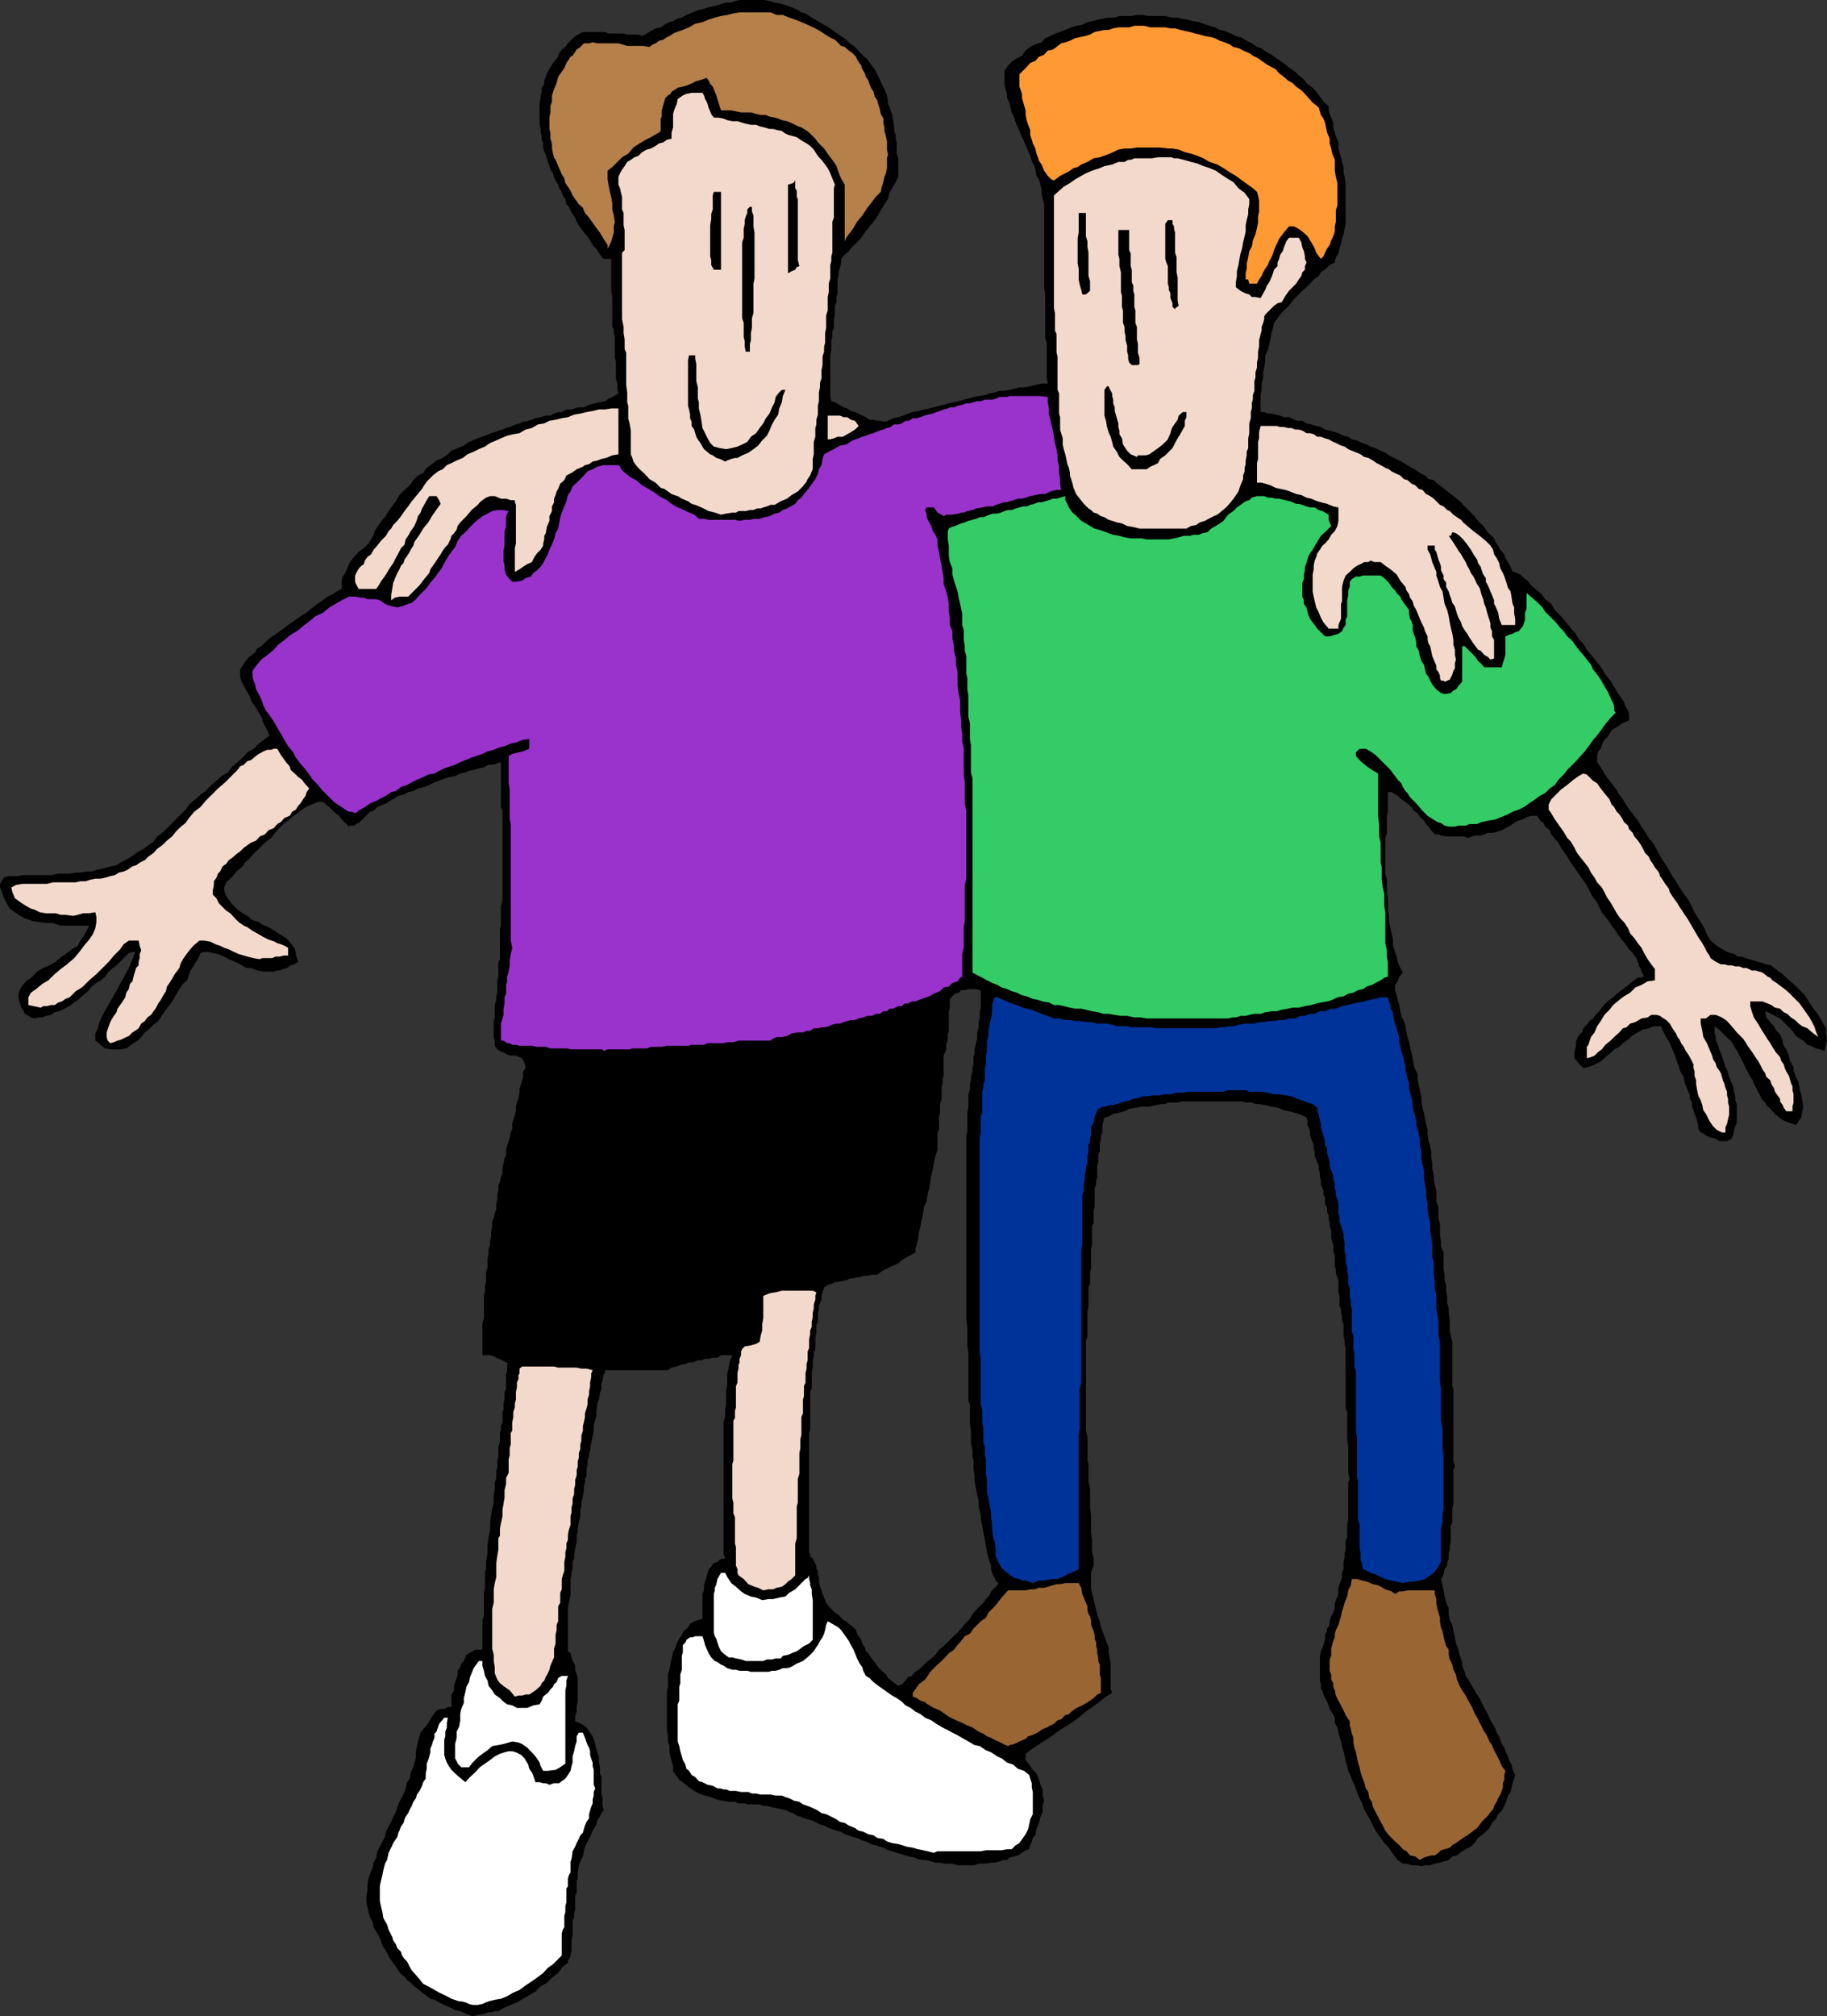
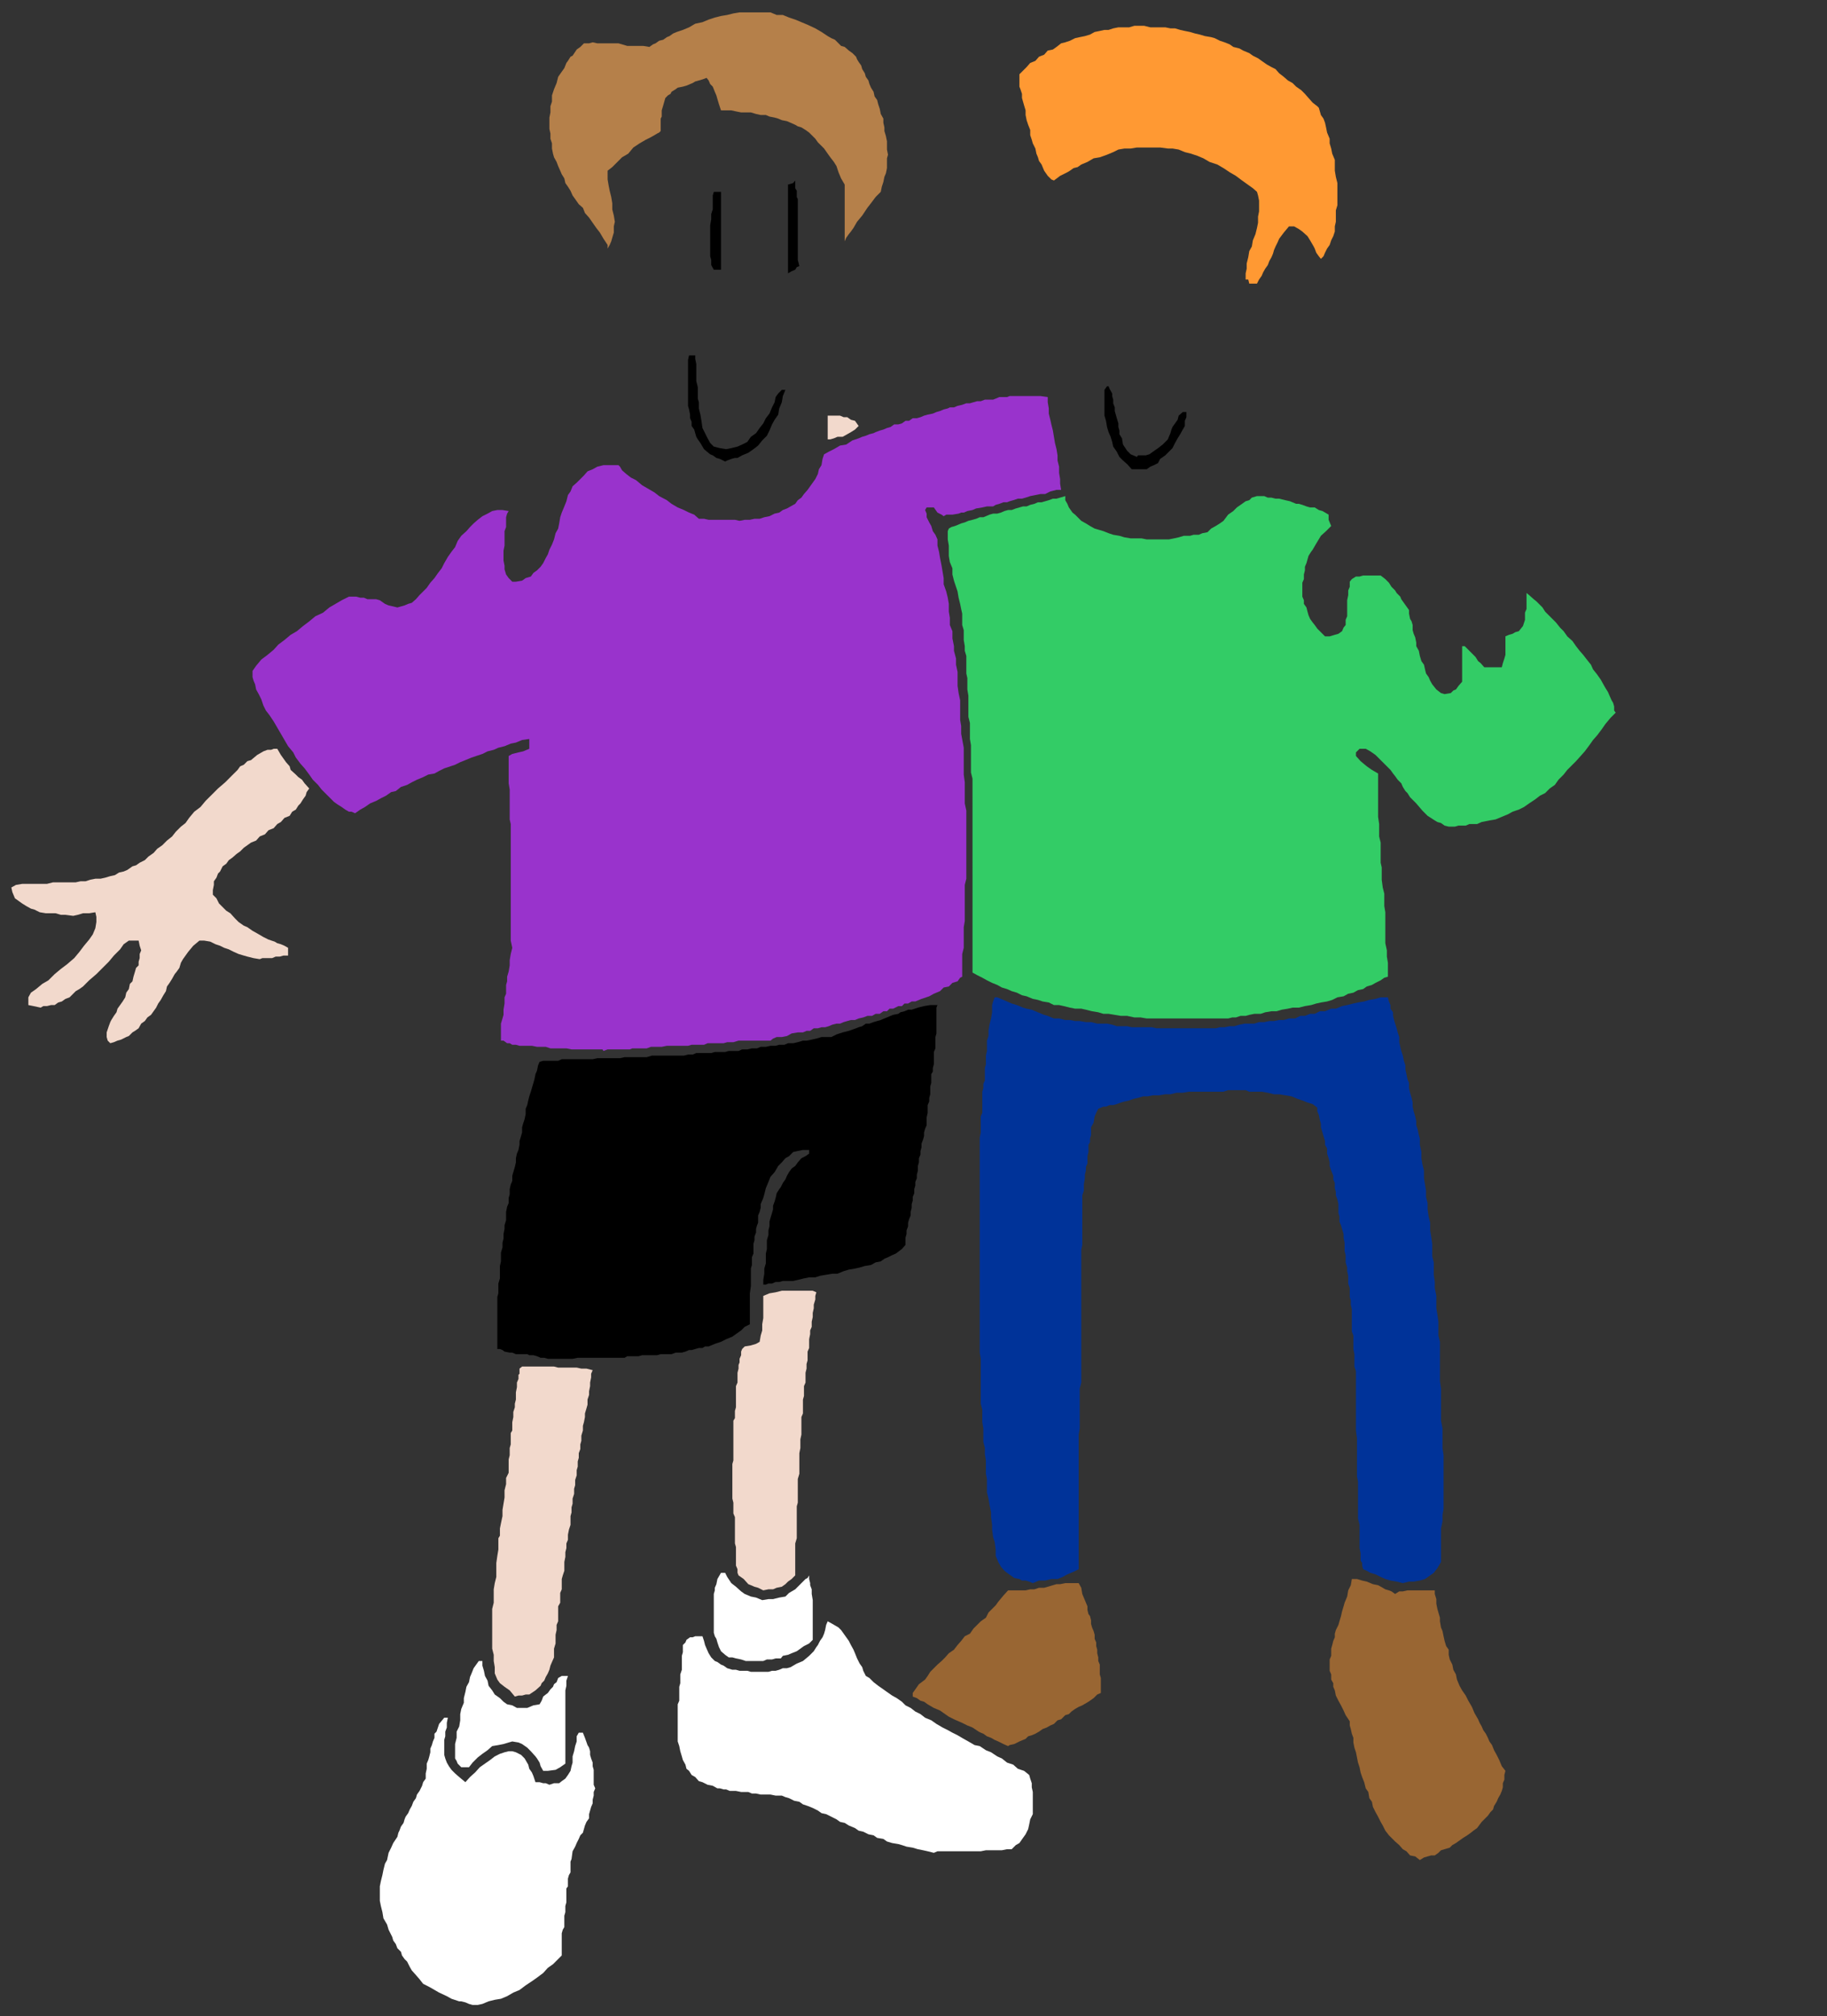
<svg xmlns="http://www.w3.org/2000/svg" width="354.5" height="391">
  <rect width="100%" height="100%" fill="#333333" stroke="none" />
-   <path d="m91.7 391-1.4-.5-1-.5-1-.2-.902-.5-1.199-.5-1-.5-.898-.5-.801-.198-.898-.7-.704-.5-.796-.699-.704-.5-.699-.703L79 384l-.5-.7-.7-.5-.698-1-1.5-2.097-.5-1-.403-.703-.5-.7-.3-1-.399-.898-.5-.8-.5-.899-.2-1-.5-.902-.3-1-.2-1-.198-.899v-1.199l.199-1.203v-1l.199-1.2.3-.898.5-1.199.2-1 .5-1 .2-1.203.5-.898.5-1 .5-.899.198-1 .5-1 .5-.902.403-1 .5-.899.3-1 .399-1 .5-.902.5-1 .2-.7.3-1.198.5-.7.2-1.199.5-1 .198-.902.301-1v-1.2l.2-1 .203-.898.296-1 .204-.703.5-.7.5-.5.5-.698.699-1.2.898-1.199.801-.3h.7l.698-.403h.704v-2.398l.5-.801v-.899l.199-.699.3-.8.2-.7V324l.5-.7.199-.698.5-.5.5-1.2 1.2-.699.5-.3h1.198l.204-.2v-5.5l.296-.8v-4.5l.204-1V304.8l.199-.5v-1.399l.3-1.699V299.5l.2-1.398.3-1.5v-1.399l.2-1.402.199-1.2.3-1.199v-1.5l.2-1.199V287.5l.3-.898v-1.2l.2-1v-1.199l.2-.703v-1.898l.3-1v-1.7l.2-.699v-.703l.3-.7v-2l.2-.398v-1.199l.198-1V270l.301-.7v-2.698l.2-.7V264.5h.3l-1.199-.7-1.2-.5-.5-.3-.698-.2h-1.5v-6.198l.296-1V251.3l.204-1v-.899l.199-.8v-1.899l.3-.902v-1.7l.2-1v-.898l.3-.8v-.903l.2-.7v-1l.199-1v-.898l.3-.699.2-1 .3-.703v-1l.2-.898v-1l.2-.7v-1l.3-.699.2-1 .3-.703v-.898l.398-2 .301-.7V223l.2-.797.3-.902.2-.7.203-1 .296-.699v-1l.204-.699.296-1 .204-.703v-.898l.199-.801.3-.899.2-1v-.699l.3-1 .2-.703.199-.7v-1l.5-.698-.2-.899-.5-1-1.198-.5h-1l-.704-.203-.5-.297-.898-.402-.5-.301-.5-.7v-1l-.2-.698V198l.2-.7v-2.398l.3-1v-.699l.2-.703v-2.398l.2-.7v-2.699L97 186v-5.797l.2-.703v-3.797l.3-1v-17.5l-.3-.703v-8.7l-.9.302-.8.199h-.7l-.902.5-1 .199-1 .3-.898.2-.7.3-1 .2-1 .5-1.198.203-.903.297-1 .402-.898.301-1 .5-1 .399-1.2.3-.902.5-1 .2-.898.5-1 .199-.7.5-1 .5-.703.5-1 .402-.699.297-.699.703-.7.2-2.198 2.199h-.204l-.699.5h-.8l-.2.199-1.398-1.399-.5-.699-.7-.5-1.203-1.203-1.199-1h-1l-2.398 1-1.2.902-.703.5-.699.5-.8.7-.7.5L53.801 161l-.7.8-.5.7-.703.5-.796.703-.704.7L49 165.8l-.7.8-.8.7-.398.699-1.204 1-1 1.203-1 .899-.398 1v.5l.2.699.198.5.5.699.704.902 1 1 1 .7 1.199.699.398.5.801.3.7.2.698.5 1.204.5 1.199.699 1 .703 1.199.7.898 1 .704.898.296.8v.4l.204.8.296.7-.796.5-.704.203-.699.5-.699.2-.7.3h-.5l-.698.2h-2l-1.204-.2-1.199-.5h-.898L46.6 187l-1-.5-1.203-.5-.898-.5-1.2-.5-2-.398h-.902l-.5.199-.199.5-.3.699-.5.703-.399.7-.5.8-.3.7-.4 1.199-.8.699-.7 1-.698 1.199-.5.902-.704 1-.699.899-.699 1-.8 1.199-.9.703-.698.7-1 .8-.704.899-.699.699-.8.5-1.399 1-1 .199h-2.102l-1-.2-.699-.5-.5-.5-.699-.5v-1.398l.5-1 .2-.902.5-1.2.5-1 .698-1.198.5-.899.704-1.203.699-1.2.5-1 .699-1.198.5-1 .5-.899.5-1.203.398-1 .301-.898h-.5L25 184.8l-1.7 1.699-.698.703-.704.5-.796.7-.704 1-.898.699-.8.5-.9.699-.698.902-1 .797-.704.703-1 .7-.898.699-2 1-.898.199-.704.5-1 .199-.699.3H7.5l-.8.2-.7-.2-.5-.3-.7-.398-.198-.5-.5-.7-.204-.8-.296-.899v-1l.296-.902.704-1 .699-.7 1-.699.898-1 1.2-.699 1.203-.5 1.199-.703 1.199-1 1-.7.898-.698 1.204-.7.5-1 .699-1 .5-.902.5-1h-5.5l-.7-.2-.8-.3H8.898l-1.398-.2-1.2-.198-.8-.301-.7-.2-.5-.3-.402-.2-2-1.398L1.2 175l-.5-1-.199-.7-.2-.5-.3-.698v-.7l.5-.8.2-.399.8-.3h2.102l.699-.2h5.8l1.2-.3H13.5l1.2-.2h.902L16.8 169h1l.898-.297 1-.203 1-.297.903-.203 1-.2.699-.5 1-.5.898-.5.7-.5 1-.698 1-.5.902-.7 1-.699.699-1 1.2-.902 1-1 .902-.899 1.199-1.199L36 157l.7-1 1.198-1 1-.898 1-.7.903-1 1.199-1 1-.902 1.2-.7.902-1.198 1-.801 1-.899.898-1 1.2-.699 1-1 1.198-.902.903-.7-.7-1.5-.5-.898L50.7 139l-.5-.797-.5-.902-.5-.7-.5-.8-.199-.7-.7-1.199-.5-.902-.5-1-.198-.7v-1.5l.5-.698.398-.7.8-1 1.2-.902.398-.7.801-.5.7-.698.902-.801 2-1.399.699-.5.898-.699 1-.703.704-.5 1-.7.898-.5.8-.698.9-.7.698-.5 1-.699.704-.5 1-.5.699-.5 1-.5v-1.601l.199-.801.5-.7.5-1.199.398-.902.801-1 .903-1 1-.7.898-.898.5-.8.5-.899.2-.703.5-.797.5-.703.5-.7.5-.5.402-.698.796-1.2.903-1.199L77.5 96l1-1 1-.898.7-1 .902-.899 1-.5.699-1 1-.703.898-.7 1.2-.5 1-.698.703-.7 2.398-1 1-.699 1.2-.5.5-.203.698-.297.704-.203.699-.297.5-.203.699-.2.7-.3.8-.2.7-.3.698-.2.5-.198.704-.301.699-.2.699-.3 1-.2.7-.199.698-.3 1-.2 1-.3h.903l.3-.2.399-.199.8-.3h.7l.898-.5h1l1.204-.403h1.199l1-.5 1.199-.297.898-.203 1-.2.704-.5.699-.3.699-.398.5-.301-.2-.899v-1l-.3-1v-3.3l-.2-.7v-4.101l-.198-.7v-.8l-.301-.399v-5.8l-.2-1.2v-6.199h-1.5l-.402-.5-.5-.703-.5-.797-.5-.402-.5-.801-.398-.7-.5-.698-.5-.5-1-1.399-.403-.703-.296-.797-.5-.703-.403-.7-.3-.698-.5-.5-.2-1-.5-.7-.199-.699-.5-.703-.2-.7-.5-.8-.3-.7-.2-.698-.5-.7-.198-.699-.301-.8-.2-.7-.203-.703-.296-.7-.204-.698V27.8l-.296-.7v-.699l-.204-.699V25l-.199-1v-4.098l.2-.902v-.5l.203-.7V17l.5-.7v-.698l.296-.7.204-.699.5-.8.699-1.2 1-1.203.199-.7.5-.698.7-.5.5-.7 1.198-1.199.704-.5 1-.5h4.296l.704.297H121l.7.203h2.198l.704.297.898-.5.8-.5.9-.5 1-.2.698-.5 1-.5.704-.198.898-.5.8-.2.9-.5.698-.3 1-.399.704-.3 1-.2.898-.3 1-.2.7-.203 1-.297.698-.203h1l.704-.297L143.5 0h4.8l1 .203 1 .297 1.2.203.898.297 1.204.402.699.301.5.2.699.5.8.199 1.2.8 2.398 1.399 1.204.699.898.703 1.2.797 1 .703.698.7 1 .699.903 1 .699.699.8.699.7 1 .7.902 1 2 .402.899.5 1 .5 1.199.199 1.203v.5l.3.399.2.8.3.7.2 1.199.199 1.402v.7l.3.8v.7l.2.699V29.8l.3.902V34.3l-.5 1-.698 1.199-.5.902-.301 1.2-.7 1-.703 1.199-.698 1.2-.699 1-.8.902-.9 1.2-.698 1-.801.898-.903.8-.699.903-.8.7-.7.8v.899l-.2.698-.3 1v.699l-.2.703v2.7l-.2.699v1l-.3.699V61l-.2.902v1.7l-.3.699v1l-.2.699v1.902l-.198 1v7.899l.199 1L162 78l1.2.703.5.297.698.203.704.5.796.2.704.3.699.399.699.3.7.5h.8l.7.2h.698l.704.199.699-.2 1-.5 1-.199.898-.3 1-.399.903-.3 1-.2 1.199-.3 1-.2.898-.203 1-.297.903-.203 1-.297 1-.203.898-.2 1-.3.898-.2 1-.3 1-.2 1.204-.198.898-.301 1-.2.898-.3h1l1-.2.903-.199 1-.3H199l.898-.2 1.204-.3 1-.2h1.199l-.2-1.199V66.5l-.3-1v-8.598l-.2-1v-16.3l-.3-1-.2-.899v-1l-.203-.703-.296-1.2-.5-.698-.204-1.2-.199-.699-.5-1-.3-1-.399-.902-.3-.7-.5-1.199-.4-.8-.5-1.2-.3-.699-.398-.902-.301-1-.5-1-.2-.899-.203-1-.5-.902v-.797l-.296-.902-.204-1v-2.598l.704-1L196.3 12l1-.7 1-.5.699-1 .898-.698 1-.5 1.204-.399.699-.8 1-.403.898-.5 1-.297 1-.402 1.2-.5L208.8 5l1.2-.2 1-.5.898-.198 1.204-.301 2-.399h1.199l.898-.3h2.403l1-.2h1.199l.898.2h3.403l1.199.3h1l.898.2 1.2.199 1 .3 1.203.2.898.3 1.2.399 1 .3 1 .5.902.2 1.199.5 1 .5.898.203 1.2.7 1 .5 1 .699.902.3 1 .7.898.5 1 .699.7.5 1 .699.902.703 1 .7.699.699 1 .8.7.899 1 .699.698.8.704.903.699 1 1 .899v.8l.199.7.3.699.4 1v.902l.3 1 .2.7.5 1.199v1l.198.898.301 1 .2.902.3 1v1l.2.899.203 1.199v7.902l-.204 1-.199 1-.3.899-.2 1-.3.902-.2 1-.5.7-.199 1-1 .5-.7.699-1 .699-.402.699-1 .703-.699.797-.699.703-.8.7-1.4 1.398-.698.8-.704.899-.796.703-.704.797-.5.703-.699.899-.199 1-.3 1-.2 1.199-.2.902-.3 1.2-.5 1v1.199l-.2 1.199-.198.902v1l-.301 1.2v1.199l-.2 1v3.3h.7l.699.301h.7l.8.2.898.199.704.3h1l1 .5.699.2h.898l.801.5.898.199 1 .3.903.2.8.5.899.199 1 .3.7.2 1 .5.902.203.699.5 1 .2 1 .5.898.3.7.399 1 .3 1 .5.902.399.699.5 2 1 .898.5.704.402.796.5.903.5.699.5 1 .5.7.7 1 .199.698.699.704.5.699.5.8.699.899.703.7.5.8.7.7.8 1.198 1.2.704.699.5.699.699.699.699.703.5.797.7.703.698.7.301.699.5.699.403.8.796.899.204.703.5.797.5.902.398 1h.3l.5.2.7.3.7.7.698.5.704.898.796.703 1.204 1 .699 1 1.199.899.7 1.199 1.198 1.199 1 1.203 1.204 1.5.398.399.5.8.5.7.7.699.698 1.199 1 1.203 1 1.2.903 1.199.699 1.199 1 1.199.7 1.203.698 1.2.5.699.704 1 .296.898.5.8.204.7v1.203l-1.204.5-1 .7-1.199.699L312 142.8l-.5.5-.398.5-.301.699-.2.703-.5.5-.203.899v1.199l.704 1 .698 1.2.699 1 .7.902.8 1 .7 1.2.698.898.704 1.203.699 1 .8 1 .7.899.699 1.199.7 1 .698 1.199.801.902.7 1.2.5 1 .703 1.199.699 1L324 169l.5.902.7 1 .698 1.2.801 1.199.7.902.703 1.2.5 1.199.699 1.199.699 1 .7 1.199.5 1.203.698 1.2 1.204 1 1.5.898.5.3 1.398.399.7.5h.698l.801.3.7.2.703.203 1 .297.699.203.898.297 1 .203.5.5.7.5 1 .7.902.898 1.199 1 2.2 2.199.902 1.402.796 1.2.903 1.199.699 1.199.8 1.402v1l.2 1.399-.2.8-.3 1.2-.898-.301-.801-.2-.903-.5-.699-.198-.8-.801-.7-.399-.699-.5-.5-.699-.7-.8-1.902-1.903-1-.5-.699-.398-.699-.301-.5-.2.2 1.2 1 1.199.5.5.5.902.698.7.5 1.199v.3l.204.7.5.699.5 1.203.199 1 .699 1.2v.699l.3.699.2.699.5.8v.403l.2.797v.402l.3.801.398 2.399-.199.898-.199 1.203-.5.7-.5.8-.7-.3-.698-.2-.801-.3-.7-.403-1.203-1-.898-1-.8-.7-.2-.5-.7-.698-.3-.7-.398-.699-.301-.703-.5-.797-.2-.703-.5-.7-.5-1-.402-.698-.3-.7-.5-1-.399-.699-.3-.703-.5-.7-.4-.698-.5-.801-.5-.399-1.698-1.699-.903-.703v1.203l.2.7v.699l.203.5.296.699.204.699.296.703.204.5.199.7.3.8.2.7.3.5.399 1.398.3.699.5 1.203.2 1.2.2.699v.8l.3.7v3.601l-.3.7-.2.699-.2 1-.3.699-.898.5h-1.5l-.704-.5-1-.2-.699-.3-.699-.5-.5-.2-.5-.699v-.699l-.2-.8-.198-.7-.301-.703-.2-.7-.3-.698v-.801l-.403-.7v-.699l-.296-.699-.204-.5-.5-1.203-.199-1.2-.5-.698-.3-.7-.2-.8-.199-.399-.5-1.5-.5-1.203-.5-1.2-.7-1.198-.5-.899-.5-1.203h-1.402l-.5.203-.5.2-1.199.3-.898.5-1.2.7-.703.699-1 .699-.699.699-1 .5-.699.703-1 .797-.7.703-.902.5-.796.399-.903.3-1 .2-.898-.899-.801-1V204l.3-1.2v-.698l.2-.7.5-.8.5-.399.2-.8.698-.7.5-.703.704-.5.5-.7.699-.698.5-.7.699-.8.8-.7.7-.5.7-.699.698-.5 1.204-.902 1.199-1 1-.7 1.199-.199-.5-1-.2-.699-.3-.3V187l-.2-.5-.3-.7-.7-1-.698-.698-.704-1-.699-.899-.8-1-.399-.703-.8-1-.4-.7-.8-1-.7-.898-.5-1-.402-.902-.796-1-.403-.7-.5-1-.5-.898-.699-1-.5-.699-.7-1-.5-.703-.698-1-.5-.898-.704-1-.5-.7-.5-1-.699-.699-.699-.902-.3-.801-.9-.7-.3-.698-.7-.5-.5-.899h-1.198l-.704.2-.898.5-.8.199-.7.3-.898.7-1 .5-.704.398-1 .3-.699.2h-1l-.699.3-.7.2h-1l-.698.203-.704.297-1-.297h-3.296l-1-.203-.5-.2h-.704l-.699-.8-.5-.7-.5-.5-.398-.698-.801-.7-.398-.699-.801-.5-.403-.703-.796-.7-.704-.5-.699-.5-.5-.5-1.199-.698h-.7v3.8l-.198.801v3.297l-.301 1v6.902l.3 1.2V173l.2 1.203v2.2l.199 1.199v1.199l.3 1.199.2 1 .3 1.203v1.2l.4 1.199.3.898.2 1 .5 1.203.5.899-.7.8-.3.899-.2.3-.3.399v1l.3 1 .2.902.3 1 .2 1.2.198.898.5 1 .301 1 .2 1.203.203.899.296 1 .204.898.296 1.203.204 1 .199 1.2.3 1 .5.898v1.199l.2 1 .199.902.3 1.2v1l.2 1.199.3 1 .2 1.199.2.902.3 1.2v1l.2 1.199.3.902.2 1v1.2l.198 1.199v1l.301 1.199v.902l.2 1 .3 1.2V233l.403 1v2.203l.296 1.2v2.097l.204 1.203v1l.5 1.2V246l.199 1.203v1l.3 1.2v.898l.2 1.199v1.203l.3 1v.899l.2 1.199V258l.199 1 .3 1.203v8.399l.2.898v13.703l.3 1.2-.3.699v6.699l-.2.8v2.602l-.3.7V299l-.2.8v.7l-.198.703v1.2l-.301.5v.699l-.5.699-.2 1-.203.5-.296.402.296 1.2.204 1 .199 1.199.3 1.199.5 1V313l.2 1.203.5.899.199 1.199.3 1.199.2 1.203.5 1.2.2 1 .5 1.398v.5l.198.699.301.703.2.797.5.703.5.899.5.8.703 1.2.5.699.398.902.5 1 .7 1.2.5 1.199.698 1.199.301.5.2.699.5.703.203.7.296.8.5.7.204.699.5 1 .199.699.5.902.199 1 .5 1-.2.7-.3.898-.2.8-.198.899-.5.703-.301 1-.403 1-.5.899-.699.699-.5 1-.699.699-.5 1-.7.703-.8.7-.7.5-.698 1-.704.699-1 .5-.699.398-1 .8-.898.2-.7.703-1 .297-.703.203-1 .2-.898.3h-1l-.7.2-1-.2h-.902l-1-.3h-.699l-1-.7-.699-.902-.7-1-.5-.7-.698-.699-.704-1-.5-.699-.5-.703-1-2-.398-.7-.5-.898-.5-1-.2-.699-.5-1-.3-.703-.398-1-.301-.898-.5-1-.2-.7-.5-1-.203-.902-.296-1-.204-.898-.199-1-.3-1-.2-.899-.3-1-.2-.703-.199-1-.5-.898v-1l-.5-.899-.5-.8-.2-.7-.3-.703-.398-.7-.301-.698-.2-.801-.3-.399v-.8l-.2-.7v-4.5l.2-1.199.5-1.203.3-1.2v-.8l.399-.7v-.5l.5-.698v-.899l.3-.8.4-.7.3-.902V311l.2-.7.3-.698.2-.7v-1l.198-.699.301-.703.2-.7v-.8l.3-.7v-1.398l.2-1v-.699l.203-.703v-1.7l.296-.698v-2.399l.204-1V287.5l.296-.7-.296-1v-5.5l-.204-.898v-5.601l-.296-.7v-11.5l-.204-1v-.699l-.199-.699v-2.402l-.3-.7v-.699l-.2-.8v-.7l-.3-.699v-1.902l-.2-.7v-2.199l-.199-.699-.3-.703v-.797l-.2-.703v-2.098l-.3-.8v-1.2l-.2-.699-.2-.703v-1.398l-.3-.801v-.7l-.2-.699v-.699l-.3-.703v-.797l-.398-.703v-1.2l-.301-.698v-.7l-.2-.5-.3-.699V229l-.2-.797v-.703l-.203-.7v-.698l-.296-.7-.204-.5-.296-.699v-.8l-.204-.7V222l-.199-.5-.3-.7-.2-.698v-.7l-.3-.8-.2-.399v-.8l-.199-.7-1-.5-1.2-.402-1.198-.301-1-.2-1.204-.5-1.199-.198-1.199-.301-1.2-.2h-.698l-.704-.3H241.7l-.699-.2h-11.8l-.7.2h-1.898l-.5.3h-.704l-1.199.2-1.199.3h-1.5l-2.398.399-.903.5-1.199.3-1 .2-.898.5-.801.203-.2.7-.203.8v1.399l-.296.699V221l-.204.8v1.403l-.296.7v1.5l-.204.699v2.101l-.199.797v.703l-.3.7V234l-.2.703v2.399l-.3.699v3.601l-.2.801V246l-.199.703v2.2l-.3.699v3.8l-.2.801v5l-.3.7v3.597h-22.802v-1.398l-.199-1V257.3l-.199-1v-36.2l.2-.699V215.5l.198-.7v-2.597l.301-1v-1l.2-.703v-.7l.3-1v-.698l.2-.7V205l.203-.797v-.703l.296-1.2.204-.898v-1.199l.296-1v-1l.204-.703v-1.398l.199-.5v-3.399l-.2-.203-.703-.2h-1.5l-.699.2h-.699l-.5.5-.7.203-1 1v1.7l-.198.699v3.8l-.204.7v1l-.296 1v.898l-.5 1.203v3.899l-.204.699V210l-.199.703v2.399l-.3 1v1.699l-.2.902v2.2l-.3.898V223l-.399 1.203-.3 1.399-.2 1.199-.3 1.199-.2 1.203-.2 1.2-.3 1.199-.2 1.398-.5 1-.198 1.402-.301 1.2-.2 1.199-.3 1.199-.2 1.5-.203.5v.402l-.296.801v.7l-.903.5-.8.398-.899.5-.7.699-1.198.5-2 1-.903.703h-1l-.898.2h-.801l-.7.3h-.698l-.5.2h-.704l-.5.3-.898.2-1 .199h-.5l-.5.3-.7.2-.5.3-.402.2v.199l-.296.8-.204.7V252l-.296.703-.204.5v.7l-.199.699v1.699l-.3.699v1.5l-.2.703v2.399l-.3.699V263l-.2.8v1.403l-.199 1v3.098l-.3.699v7.203l-.2.7V301l.2.402v.5l.5.301.698 1.399v.5l.301.5v.699l.2.5v.902l.203 1 .296.7.204.699.296.699.204.5.199.5.5.699.5.5.699.703.7.5 1 1 .5.2.5.5.698.5.704.699.199.699.3.5.5.699.2.703.5.7.199.8.5.399.5.8.5.7.398.5.5.699.704.699.796.703.403.7 1 .8 1 .7.699-.301.7-.7.5-.699.698-.203.704-.797.699-.402 1.5-1.5.898-.7.801-.699.7-1 .902-.699 1-1 .699-.703 1-.898.699-.801.7-.899 1-1 .5-.902.698-.797 1.403-1.402.5-.7.699-.699.3-.8 1.2-1.2.2-.402-.5-.5-.2-.5-.3-.5-.2-.5-.2-.7v-.698l-.5-1.399-.3-1.203-.398-2.398-.301-1.5-.2-1.2-.3-1.199v-.902l-.403-1.5v-1.2l-.296-1.199-.204-1.199-.296-1.402v-1.2l-.204-1.199v-1.699l-.199-.703v-1.2l-.3-1.5v-2.398l-.2-1.199v-3.8l-.3-.7V263.5h22.8v13.902l.301 1.2v4.601l.2.7v3.398l.3 1.402v3.598l.2 1.5v3.3l.198 1.5V301l.301 1.203v1.399l-.3.699-.2.699v2.902l.2 1 .3 1.2.2.898.3 1.203.2 1 .5 1.2.203 1 .296.898.403 1 .3.902.5 1.2v1l.2 1 .199 1.199v5l.3.699-1.198.699-1 .8-.903.7-1 .703-1 .7-1.199 1-.898.699-1 .699-1.204.699-1.199.8-.898.7-1 .703-1.2.7-1 .699-1.203.8-.898.7v1.199l.7.902.698 1 .704.7.5 1.199.296 1 .403.898v1.203l.3 1-.3 1v1.2l-.403.898-.296 1.199-.5 1.203-.204 1.2-.5.5-.199.699-.3.699-.2.8-.699.2-.7.5-.8.5-.7.199-.902.203-.5.5h-.699l-.8.297-.899.203h-.7l-1 .2h-1.402l-.796.3H185.8l-1-.3h-1.7l-.703-.2h-.898l-.8-.203-.9-.297h-.698l-1-.203-.704-.297-1-.203-.699-.2-1-.3-.699-.2-.898-.3-.801-.2-.903-.5-.699-.198-1-.301-.699-.2-1-.5-.7-.199-1-.5-.902-.199-.699-.3-.8-.2-.7-.5-.898-.203-.801-.297-.7-.203-.902-.5-.796-.2-.903-.5-.699-.3-.8-.2-.7-.198-.7-.301-.698-.2-.704-.5-.796-.199-.403-.3-.8-.2-1.399-.3-1-.2-.7-.199h-.698l-.704-.3H145.2l-.699-.2h-1.2l-.698-.3h-1.204l-1.199-.2-1-.203-1.199-.5-1.2-.297-1.198-.402-.903-.5-1-.7-1-.8-.898-.7-.7-.898-.5-.8v-.903l-.3-1-.2-.7-.203-1.198v-1l-.296-.899v-1l-.204-1.203v-7.2l.204-1.198v-2.399l.296-.902.204-1.2.199-1 .3-1.199.5-1 .2-.699.5-.902.5-.801.398-.7.801-.698.398-.7.801-.5.7-.199.902-.3v-4.801l.3-.7v-1l.2-.699.3-.902.2-.801.199-.7.5-.5.5-.698.7-.2.5-.5 1-.199-.302-.8V275.8l.301-1.2v-1.199l.2-1V269.8l.203-1.2v-2.199l.296-1.199.204-1.203.5-1.2h-2.204l-.699.5h-.898l-.801.2h-.7l-.698.3h-.704l-1 .403h-.699l-.699.297-1 .203-.7.297-1 .203-.698.5h-12.204v.5l-.296.399-.204 1.199-.199.5v1l-.3.902-.2 1.2-.3.8v.399l-.2 1v1l-.199.699-.3 1.199v.902l-.2 1.2-.3 1.199-.2 1.5-.2.5v.699l-.3.703v.7l-.2 1v1.398l-.3.5v.699l-.2.703V289l-.198 1.203-.301 1.2v.699l-.2.5V294l-.3 1.203-.2 1.2v.699l-.203.5V299l-.296 1.203-.204 1.5v.5l-.296.7v1.398l-.204.5v.5l-.199.902v3.2l-.3 1.199-.2 1.398v8.203l.5.399.2.8.203.7.5.898v.8l.296.903.204.7V330l-.204 1v.902l-.296 1v.899l.699.3 1 .5.5.399.699 1 .5.703.5 1.5v.2l.398 1.398.301.8v1.2l.2.699v1.402l.3.7V348l.2.703v1.2l.203 1.199-.403.5-.3.699-.5.699-.2.8-.7 1.2-.5 1.203-.5.899-.5 1-.2.898-.198 1-.5 1-.301.902-.2 1.2v1.199l-.203.5V367l-.296.703v2.598l-.204.699v.8l-.296.7v2.902l-.204.899v1.902l-.199.797v.402l-.5.801v.399l-1.199 1-.7 1-1.198.898-1 1-1.204.703-1 1-3.597 2.098-1.2.5-1.203.5L96.7 390H96l-.5.203h-.7l-.698.297-1.204.203L91.7 391" />
  <path fill="#fff" d="m91.7 388.8-.7-.198-.7-.301-.8-.2h-.398l-1.5-.5-.903-.5-1.5-.699-1.199-.699-.898-.5-1-.5-.704-.902L80.7 383l-.8-.898-.399-.7-.5-1-.5-.5-.5-.699-.2-.703-.698-.7-.301-.8-.5-.7-.2-.698-.703-1.399-.296-1-.704-1.203-.199-1.2-.3-1.198-.2-1V365.8l.2-1 .3-1.2.2-1 .3-1.199.403-.699.296-1.402.5-1 .403-.899.8-1.199.2-.8.199-.403.3-.797.5-.703.2-.7.2-.5.5-.698.3-.7.398-.699.301-.8.5-.7.2-.703.5-.7.5-1 .203-.698.5-.7v-1L82.8 343v-1l.3-.7.2-.698.199-.801v-.7l.3-.699.2-.699.3-.703v-.797l.4-.402.5-1.5 1-1.2h.698l-.199 1V335l-.3.8v.903l-.2.7v2.898l.2.699.3.8.403.7.5.703.699.7.8.699 1.2 1 .898-1 1-.899.903-1 1-.703 1-.7.898-.698 1-.5.898-.301.801-.2h.7l.703.2 1 .5.699.699.699 1.203.2.797.5.703.3.7.398 1.199h.801l.7.199h.5l.703.3.898-.3h1l.5-.399.7-.5.5-.699.5-.8.198-.903.204-.7v-1.198l.296-1 .204-1 .296-.899v-1l.403-.703h.8l.399 1 .5 1.402.3.5.2.7v.699l.2.699.3.8v.7l.2.703v2.899l.3.699-.3.699v.703l-.2.797v.703l-.3.7-.4 1.398v.8l-.5.7-.3.699-.2.703-.198.7-.5.5-.301.699-.403.8-.296.7-.5.898-.204 1.5-.199.5v2.102l-.3.5-.2.699v1.5l-.3.402v2.7l-.2.699v1.199l-.199.699v2.203l-.3.5-.2.7v4.3l-1.7 1.7-1 .699-.902 1-1.199.898-1 .703L102 385l-1.2.902-1.198.5-1.204.7-1.199.5L96 387.8l-1.2.3-1.198.5-.903.2h-1" />
  <path fill="#963" d="m275.5 360.703-.898-.703-1-.2-.704-.8-.699-.398-.699-.801-.8-.7-1.2-1.199-.7-.902-.5-1-.402-.7-.5-1-.5-.898-.5-1-.199-1-.5-.699-.199-1.203-.5-.7-.3-1.198-.4-1-.3-.899-.2-1-.3-.902-.398-2-.301-.899-.2-1V337l-.3-.797-.2-.902-.203-.7v-.8l-.796-1.2-.403-.898-.5-1-.5-.902-.5-1-.199-1-.3-.7v-.699l-.4-.699v-1L258 324v-2.2l.3-.698v-1.399l.2-.703.2-.797.3-.703v-.7l.2-.698.5-1 .198-.7.301-1 .2-.902.3-1 .2-.7.5-1.198.203-1.2.5-1 .199-1.199h1l1 .297.898.203 1.2.5 1 .2.902.5.5.3.699.2.5.199.7.5.8-.5h.7l.902-.2h5.296v.7l.301 1V311l.2 1 .203.703.296 1v.7l.204 1.199.296.699.204 1 .199.902.3 1 .5.7v1l.2.898.5 1 .199 1 .5.902.2 1 .5 1.2.5.898.698 1 .5 1 .704 1.199.5 1.203.699 1.2.3.699.399.699.3.699.5.703.4.797.3.703.5.7.398 1 .5.898.5 1 .5 1.199.704.902-.204.801v.899l-.296.699v.8l-.204.7-.296.699-.403.703-.3.7-.5.8-.2.7-.5.5-.5.699-1.199 1.199-.898 1.199-.704.5-.5.402-.699.5-.8.5-1.399 1-.7.399-.5.5-1 .3-.698.2-.5.5-.704.5h-.699L277 360l-.7.203-.8.5" />
  <path fill="#fff" d="m181.2 359.3-1.2-.3-.898-.2-1-.198-1-.301-1.204-.2-.898-.3-.7-.2-1.198-.199-1-.3-.704-.5-1.199-.2-.699-.5-1-.199-1-.5-.898-.203-.704-.5-1.199-.5-.8-.5-.899-.2-.7-.5-2-1-.902-.198-.699-.5-1-.5-1-.399-.898-.3-.7-.5-1-.2-1-.5-.703-.203-.699-.297H150.5l-1-.203h-1.898l-.903-.2h-.8l-.7-.3h-1.398l-1-.2h-1.2l-.703-.3h-.5l-.699-.2h-.5l-.898-.5-1-.198-1-.5-.7-.2-.703-.8-.699-.399-.5-.8-.5-.403-.199-.797-.5-.902-.2-.7-.3-1-.2-1-.3-.898V330.5l.3-.7v-2.698l.2-.7v-1.699l.3-.902v-2.7l.2-.699V319l.5-.5.2-.5.698-.5h.5l.5-.2h1.403l.3.903.2.797.3.703.399.899.5.8.7.7.5.199.698.5.5.199.704.5 1 .3h.699l.699.2h1.5l.7.203h3.402l.699-.203h.699l.7-.2.698-.3h.801l.7-.2 1.203-.698 1.199-.5 1.199-1 .898-.899.5-.8.301-.403.403-.797.5-.703.296-.7.204-.698.199-1 .3-.7.899.5 1.2.7.5.5 1 1.398.5.703.402.797.5.902.296.7.403 1 .5 1 .5.699.199.699.5 1 .7.402.8.801.898.7 1 .699.704.5 1 .699.898.5 1 .699.7.703 1 .5.902.7 1 .5.898.699 1.2.5 1 .699 1.198.699 1 .5.903.5 1 .5 1.199.703.898.5 1.204.7 1 .199 1.199.8 1 .399 1.199.8.898.399 1 .8 1.204.403.898.797 1.2.402 1 .801.198.7.301.898v.8l.2.899v4.3l-.5 1-.2 1-.199.903-.5 1-.5.7-.7 1-.698.398-.801.8h-.903l-1 .2h-3.097l-1 .199h-8.403l-.699.3m-75.801-15.898-.5-.902-.199-.7-.5-.8-.3-.398-.899-1-.7-.7-1-.699-.698-.3-1.204-.2-.699.2-1 .3-1 .2-1.199.199-.898.8-1 .7-.903.699-1 1-.699.902h-1.5l-.7-.703-.198-.5-.301-.5v-2.797l.3-1.203v-1.2l.5-1 .2-1.198v-1.2l.199-1 .5-1.199v-.902l.3-1.2.2-1 .5-.898.2-1 .3-.703.398-1 1-1.398h.704V323l.296 1 .204 1 .5.902.199 1 .699.899.5.8 1 .7.7.699.698.5 1 .203.903.5h2l1.199-.5 1.2-.203.402-.7.296-.8.5-.398.403-.301.5-.7.5-.5.199-.5.5-.398.3-.8.7-.403h1.2l-.302.902v1l-.199.899V342l-1 .703-.898.5-1.5.2h-.903" />
  <path fill="#963" d="m195.602 338.602-.903-.399-1-.5-.699-.3-.7-.403-.8-.297-.7-.5-.5-.203-.402-.2-1.199-.8-1-.398-1-.5-.699-.301-.898-.399-1-.5-1-.699-.704-.5-1.199-.5L180 330.5l-.7-.5-.698-.2-.704-.5-.796-.3v-.7l.5-.698.699-1 1.199-.899.5-.703.5-.797.7-.703.698-.7.801-.698.7-.7.703-.8 1-.7.699-.902.699-.797.7-.902 1-.5.698-1 .704-.7.699-.699 1-.699.5-1 .699-.703.7-.7.5-.698 1-1.2.902-1H199l.898-.199h.801l.903-.3h1l.699-.2 1-.3.699-.2h.7l1-.203h2.6l.5.902.2 1.2 1 2.398v.703l.2.797.3.402.2.801v.7l.198.699.301.699.2.699v.8l.3.7v.703l.2.7v.699l.203.8v.7l.296.699v1.902l.204.7v2.898l-.704.3-.699.7-1 .699-1.199.703-.7.297-.698.402-.704.5-.5.5-.699.2-.8.8-.7.2-.699.699-.7.3-.698.399-.801.3-.7.5-.703.403-.699.297-.699.203-.5.5-1.2.5-1 .5-.902.2-.296.199" />
  <path fill="#f2d9cc" d="m99.898 329-1-1.2-1-.698-.898-.7-.5-.699-.5-1.203v-1.2l-.2-1.198v-1.2l-.3-1.199V312l.3-1.2v-2.597L96 307l.3-1.2v-2.698l.2-1.399.2-1.203v-2.2l.3-.5v-1.398l.2-1 .3-1.402v-1.2l.398-2.398V289l.301-1.2v-1.198l.5-1V283l.2-.797v-1.402l.203-.7v-2.199l.296-.5v-1.601l.204-1v-1l.296-.899v-.699l.204-.8V270l.199-1v-.898l.3-.7v-.8l.2-.2v-1l.5-.402h6.199l.8.203h3.598l.903.2h1l1.199.3-.3.7v.699l-.2 1v.699l-.2 1v.699l-.3.902v1l-.2.7-.3 1v.699l-.2 1-.198.699v.902l-.301 1v1l-.2.7V281l-.3.8v.903l-.2.7v1l-.203.699v1l-.296.898v1l-.204.703v1l-.296.899v1l-.204.699v1l-.199.699v1.703l-.3.899-.2 1v1l-.3.699v.902l-.2.797v.902l-.199 1v1.7l-.3.898-.2.703v2l-.3.7v1.898l-.4.699v2.902l-.3.7v1l-.2.898v1.703l-.3 1v1.7l-.398.898-.301.699-.2.8-.3.7-.403.703-.296.7-.5.5-.204.5-1 .898-1.199.8H102l-.7.2h-.698l-.704.199" />
  <path fill="#fff" d="m144.7 322.102-.9-.301-1-.2-.698-.199h-.704l-.699-.5-.8-.699-.399-.8-.3-.903-.2-.7-.3-.5-.2-.698v-7.5l.2-.7v-.5l.3-.699.2-1 .698-1.203h.801l.403.8.796 1.2.903.703 1 .899.699.5 1.2.5 1 .199 1.198.5 1.204-.2H150l1.2-.3 1.198-.2.704-.699 1.199-.699 2-2 .398-.203.301-.5v.703l.2.797v.402l.3.801v.899l.2 1.199V318l-.7.703-1 .5-1.398 1-1 .399-.704.3-1 .2-.398.5h-1l-.7.199h-1l-.698.3h-3.403" />
  <path fill="#f2d9cc" d="m148.102 308.402-1-.5-.704-.199-.699-.3-.5-.2-.898-1-1-.703-.2-.5v-.7l-.3-.698V300l-.2-.7v-5.097l-.3-.703v-2.098l-.2-.8v-6.7l.2-.699V275.5l.3-.5v-1.398l.2-.7v-4.101l.3-.7v-1.898l.2-.8v-.7l.199-.5v-.703l.3-.7v-.698l.2-.5.5-.5 1.2-.2 1-.3.698-.399.204-1.203.296-1v-1.2l.204-1.198V251.3l1.199-.5 1.199-.2 1.2-.3h6l.698.3-.199.7v.7l-.3 1v.703l-.2.899v.8l-.199.899v1l-.3.699v.703l-.2 1v1.7l-.3.699v1.699l-.2.699v.902l-.2.801v1.899l-.3.699v1.902l-.2.7v2.699l-.3.699v3.402l-.2.899v1.699l-.198 1v4l-.301 1v4.601l-.2.7v6.199l-.3 1v6.199l-.7.703-.703.5-.5.5-.699.5-1 .2-.699.3h-.898l-1 .2" />
  <path fill="#039" d="m200.398 307-.699-.297-.699-.203h-.7l-.5-.297-1-.203-.698-.5-.704-.5-.5-.398-.699-.801-.5-.899-.5-1.199V300.5L193 299l-.3-.898-.2-1.5v-.899l-.2-1.5v-.902l-.3-1.5-.2-1.2-.3-1.199v-2.601l-.2-1v-2.598l-.198-1.203v-1.2l-.301-1.198V277l-.2-1.2v-2.398l-.3-1.199V263.5l-.2-1.2v-41.698l.2-1V216.5l.3-.7v-4.097l.2-.703v-.797l.3-.703v-2.398l.2-.7v-1.699l.199-.902v-2l.3-.899v-1l.2-1.199.3-1.203.2-1.2v-1.398l.2-.699.3-.8h.5l.7.3.5.2.698.3.903.399 1 .3.5.2.699.3.7.2 1 .199.698.3 1.204.5.5.2.699.199.699.3.5.2h1l1.2.3h.902l1 .2h.898l1.2.203h1l1.198.297h1.903l1 .203.898.297h2l.903.203h3.898l.898.2h11.5l.801-.2h.903l1-.203h.898l1-.297 1-.203h1.898l.903-.297h1l1-.203h.898l1-.2h.903l1-.3h1.199l1-.5h.898l1-.398h.903l1-.5h1l1.199-.5h.898l1.2-.5 1-.2 1.203-.3.898-.2 1.2-.199 1-.3 1.198-.2 1-.3h1.403l.199.8.3.7v.699l.5.699V197l.2.8.2.7.3.902.2.801.3.899v1l.2.898.198.8.301.903.2 1 .3.899v.8l.2.899.203 1 .296.699v1l.204.902.296 1 .204.899v.8l.199.899.3 1 .2.902v.801l.3.899.2 1 .199.699V222l.3 1.402v1.2l.2 1.199.3 1.199v1.5l.2 1.203.2 1.2v1.199l.3 1.199v1.199l.2 1.402.3 1.2v1.5l.2 1.199.198 1.402v2.399l.301 1.199v2.402l.2 1.399v1.199l.3 1.5v2.402l.2 1.2.203 1.398V259l.296 1.203v7.598l.204 1.5v6.199l.296 1.5v3.8l.204 1.403v10.399l-.204 1.199V295l-.296 1.402v6.5l-.704 1.2-.699.898-.699.5-1 .703-1 .297-1.2.203h-.902L272.2 307l-1.199-.297-1.2-.203-1-.297-.902-.402-1-.5-1-.301-.699-.398-.699-.301-.2-.7v-.5l-.3-.5v-1.398l-.2-1v-4.5l-.3-1.203v-7.2l-.2-1v-7.398l-.198-1.5v-11.5L262.8 265v-2.398l-.2-1V259l-.3-.797v-4.3l-.2-.903v-.797l-.203-.703v-1.7l-.296-.898v-1.5l-.204-.902v-.7l-.296-1v-1.398l-.204-.8V241l-.199-1v-.7l-.3-1-.2-.698-.3-.7v-1l-.2-.699V233.5l-.199-.898-.3-.801v-.7l-.2-.699v-1l-.3-.699V228l-.4-1-.3-.898v-.7l-.2-.8-.3-.899v-1l-.398-.703v-.7l-.301-1-.2-.698-.3-1v-.7l-.2-.699-.203-1-.296-.703v-.7l-.903-.698-1-.301-1-.399-.898-.3-1.2-.5-1.203-.2-1.199-.199h-1l-1.199-.3-1.2-.2h-2.402l-.699-.3H238.3l-.903.3H230.7l-1.199.2h-1.2l-1.198.3h-1l-1.204.2H223.7l-1 .199h-.898l-1 .3-.903.2-.796.3-.903.2-.699.199-.8.3-.7.2h-.7l-.698.3h-.5l-1 .399-.403.8-.3.7-.2 1.203-.5.899v1.5l-.199.699v.699l-.3.5v1.402l-.2.801v1.399l-.3.699V227l-.2.8v.7l-.2 1.203v1.2l-.3.898v9.601l-.2 1v25.7l-.3 1.199V277l-.2 1.203v26.098l-1 .5-1.198.5-.903.5-1 .402H204l-1.2.297h-1.198l-1.204.5" />
  <path d="M107.5 263.5h-1.2l-.698-.2h-.704l-.699-.3-.699-.2h-.8l-.4-.198h-2.198l-.704-.301h-.5l-1-.2-.398-.3-.5-.2h-.5V251.5l.2-.7v-1.898l.3-1V245.5l.2-.898v-1.7l.3-1V241l.2-.797v-.902l.198-1v-.7l.301-1V235l.2-1 .3-.7v-1l.2-.698v-1l.203-.899.296-.703v-1l.204-.7.296-1 .204-.898v-.8l.199-.899.3-.703.2-1v-.7l.3-1 .2-.698v-1l.199-.7.3-.902.2-1v-1l.3-.7.2-.898.2-.8.3-.899.2-.703.3-1 .2-.7.198-1 .301-.698.2-1 .3-.7.7-.199h2.902l.699-.3h6l.898-.2h4.403l.898-.203h4.301l1-.297h6.2l.8-.203h.898l.704-.297H138l.7-.203h2l.698-.2h1.903l.699-.3h1l.898-.2h1l.704-.3h1l.898-.2h1l.7-.198h1l.698-.301h1l.903-.2 1-.3h.699l1-.2.898-.199 1-.3h1.903l1-.5 1.199-.399 1.2-.3 1.402-.5.5-.2.699-.203.699-.5h.7l.8-.297.7-.203.698-.2.704-.3.5-.2.699-.3.5-.2 1-.198.398-.301.801-.2.7-.3h.698l1.204-.399 1.199-.3 1.199-.2h1.398l-.199.5v5l-.199.7v2.199l-.3.699v2.402l-.2.7v.699l-.3.5V210l-.2.703v1.5l-.2.7v.699l-.3.699v1.5l-.2.902v1.5l-.3.7-.2.699v.699l-.198.699-.301.8v.7l-.2.703v.7l-.3.699v.8l-.2.7V227l-.203.8v.7l-.296.703v.7l-.204.699v.8l-.296.7v.699l-.204.699v.703l-.199.797v.703l-.3.7-.2.699v.699l-.3.8v.7l-.2.699v1.402l-.699.801-1.2.899-.698.3-.801.399-.7.3-.703.5-1 .2-.898.5-1.2.199-1 .3-.902.2-1.199.203-1 .297-1.199.5h-1l-1.2.203-1.198.2-.903.3H157l-1 .2-1.2.3-.902.2h-2l-.699.199h-.699l-.7.3h-.698l-.5.2h-.5v-.899L148.3 247v-1l.3-1v-1.898l.2-.899V240.5l.3-1v-.898l.2-.801v-.899l.199-.699.3-1 .2-.703v-.7l.3-.8.2-.7.2-.898.5-.8.3-.399.398-.8.5-.7.301-.703.403-.7.5-.698.699-.5.5-.7.699-.8.8-.399.7-.5V223h-1.2l-1 .203-.902.2-.796.8-.704.399-.699.8-.699.7-.7 1.199-.8.902-.398 1-.5 1.2-.301 1.199-.2.699-.203.5-.296.699v.703l-.204.797-.296.703v1.399l-.204.5-.199.699V239l-.3.8v.7l-.2.703v1.899l-.3.699v1.5l-.2.699v3.402l-.199 1.399v6l-1 .5-.7.699-1 .703-.698.5-1.204.5-1 .5-1.199.399-1.199.5h-.7l-.5.3h-.698l-.704.2-.699.199h-.5l-.699.3-.7.2h-1.198l-.801.3h-2.102l-.699.2h-2.898l-.704.199H121.7l-.5.3h-9.097l-1 .2H107.5" />
-   <path fill="#f2d9cc" d="m334.102 219.602-1-.5-.704-.7-.5-.699-.398-.703-.5-1-.5-.7-.2-1-.3-.898-.5-1-.2-1-.198-1.199v-.703l-.301-.898v-.801l-.2-.7v-.699l-.5-1-.5-.902-.5-.7-.402-.8-.5-.7-.3-.698-.399-.5-.3-.7-.7-1-.5-.902-.7-.7-.5-.3-.698-.5-.704-.2h-1l-.699.5-1.199.2-1.2.703-1 .297-.698.703-.704.2-.699.8-1 .899-.699.699-1 .8-.7.899-.698.5-.704.703-.699.297-.8.203V203l.3-.398.5-1.5.7-.899.5-1.203.703-1 .699-1.2 1-1 .699-.898 1.2-1 .902-.699 1.199-.703 1-1 1.199-.5 1.2-.7 1.402-.198v-2.2l-.704-.902-.699-1-.699-1.2-.5-1-.7-.898-.698-1-.801-.902-.403-1-.796-1.2-.704-.698-.699-1-.5-.899L312.5 175l-.7-1-.5-1-.5-.898-.902-1-.5-.899-.699-1-.5-1-.699-.902-.8-1-.7-.899-.5-1-.7-1.199-.698-.703-.704-1.2-.5-.698-.699-1-.5-.7-.699-1.199-.5-.703v-1l.5-1 1.898-1.898 1.204-.899 1.199-1 1-.703.898-.5.7.203 1.203 1.2.796.5.704 1 .699.898 1 1.199.398 1 .5.5.5.902.5.5.5.7.403.8.796.7.204.699.699.699.3.703.7.797.5.703.398.7.5 1 .7.699.3.699.5.699.403.703.796 1 .204.7.5.699.5.8.699.899.199.699.5.8.5.7.5.703.398.7.5.699.5.8.5.7.704 1.199.699 1.199.699 1.203.8 1.2.4.699.5 1 .5.699.198.5 1 .699 1 .5h.704l.699.203H336l.7.2h.8l.7.3h.698l1 .5h.704l1.398.399 1 .8.5.2.398.5.801.5.903.699.699.5.8.699.7.703 1.398 1.399.7 1 .5.699.703 1 .5.902.5 1 .199.7.5 1.199-1.2-.899-.902-.8-1-.403-.699-.5-.7-.7-.8-.5-.7-.698-.698-.301-.704-.7-1-.199-.699-.5-.699-.3-1-.399h-2.398v.899l.296 1 .403 1.199.8 1.199.7 1.203.898 1.399.301.5.5.699.398.699.5.8.301.403.7.797.203.703.5.7.199.699.3.699.5.8.399 1.399.3.703v.7l.2.8v1.598l-.2.8v.899h-1.198l-.5-.7-.204-.5-.5-.698v-.5l-1-1.399-.199-.703-.5-.797-.199-.703-.8-.7-.2-.698-.5-.7-.5-1-.398-.699-.5-.703-.5-.797-.5-.703-.5-.7-.403-.698-.5-.7-1.199-1.199-1-1.203-.898-1-1-.7-1.204-.5h-1l-.898.7h-1v1l.3 1.402.2 1.2.7 1.199.5 1.199.5 1.203.198.7.5.8.204.7.5.699.296.5.204.699.199.699.3.703.2.797.3.703v.7l.2.699v.699l.199.8v1.602l-.2.797-.198.902-.301.7v1h-.7" />
-   <path fill="#93c" d="m117.102 203.8-.204-.3h-6l-1-.2h-3.097l-.903-.3H104.2l-1-.2h-2.398l-.7-.198h-.703l-.5-.301h-.5l-.699-.5h-.5V198.5l.301-1 .2-.7v-1l.198-1.198v-1.2l.301-.699V191l.2-.7v-.898l.3-1 .2-1.199v-1l.203-1.203.296-1.2-.296-1.398v-22.601l-.204-.899v-5.8l-.199-1.2v-5.3l.7-.399 1.203-.3.898-.2 1.2-.5v-1.902l-1.4.199-1.198.5-1 .203-1.204.5L96.7 145l-.898.402-1.2.301-1 .5-1.203.399-.898.3-1.2.5-1 .399-1 .5-.902.3L86.2 149l-1 .5-.898.5-1.2.203-1 .5-1.203.5-1 .5-.898.5-1.2.399-1 .8-.902.2-1 .699-1 .5-.898.5-1.2.5-1 .699-.902.5-1 .703-.699-.3h-.5L67 157l-.7-.5-.8-.5-.7-.5-.698-.7-.704-.698-1-1-.699-.899-1-1-.699-1-.898-1.203-.801-.898-.903-1.2-.5-1-1-1.199-.699-1.203-2.097-3.598-.801-1.199-.7-.902-.5-1-.402-1.2-.5-1-.5-.898-.199-1-.3-.703-.2-.7v-1.198l.7-1 1-1.2 1.198-.902 1.204-1 .898-1 1.2-.898 1.198-1 1.204-.7 1.199-1L60 120.5l1.2-1 1.5-.7 1.198-1 1.204-.698 1.199-.7 1.398-.699h1.403l.796.2h.704l.699.3H73l.7.2 1 .699.698.3.903.2.8.199 1.399-.399.7-.3.698-.2.801-.699.7-.8.703-.7.699-.703.699-1 .8-.898.7-1 .7-.899.5-1 .698-1.203.704-1 .699-.898.5-1.2.699-1 1-.902.7-.797.698-.703.801-.7.903-.698 1-.5.898-.5 1-.2h1l1.2.2-.302.5-.199.699v1.902l-.3.797v2.8l-.2 1v1.903l.2 1v.7l.3 1 .5.699.7.699h.703l1.199-.2.699-.5 1-.3.5-.7.7-.5.698-.699.5-.699.5-1 .403-.703.3-.898.5-1 .399-1 .3-1.2.5-.902.2-1 .2-1.2.3-.898.5-1.199.398-1L110.2 96l.5-.7.403-1 .796-.698.704-.7.699-.699.699-.8 1-.403.898-.5 1.204-.297H120l.3.297.4.703.8.7.898.699 1 .5 1.204 1L127 95.5l.898.703 1.5.797.903.703 1.199.7 1.2.5 1 .5 1 .398.902.8h1l.898.2h5.102l.898.199 1-.2h1l.898-.198h1l.903-.301 1-.2 1-.5.898-.199.7-.5.8-.3.7-.399.902-.5.5-.703.699-.5.5-.7.7-.8 1.5-2.098.5-1 .198-.902.5-.797.204-1.203.296-.898.903-.5 1-.5 1.199-.7 1.2-.199 1.198-.8 1.204-.403.699-.297.699-.203.7-.297.8-.203.398-.2.801-.3.7-.2.703-.3.699-.2.699-.5h.8l.7-.198.7-.5h.698l.704-.5h.796l.704-.2.699-.3.699-.2 1-.199.7-.3.698-.2.704-.3.796-.2.403-.203h.8l.7-.297.898-.203.801-.297h.7l.698-.203.704-.2h.699l.8-.3h1.598l.5-.2.7-.3h1.5l.5-.2h6l1.402.2v1l.199 1.203v1l.3 1.2.2.898.3 1.199.2 1.203.2 1.2.3 1.199.2 1.199v1l.3 1.199v1.203l.2 1.2v.898l.198 1.199H205l-1.2.3-1 .5h-.902l-1 .2-1 .203-.898.297-.7.203h-.8l-.898.297-.704.203-.5.2h-.699l-.8.3-.7.2-.5.3H191.5l-.898.2-1.204.199-.699.3-1 .2-.699.3h-.5l-.5.2-1.2.199h-1.198l-.5.3-.403-.3-.8-.399-.7-1h-1.398l-.301.5.3.7v.699l.5 1 .4.699.3 1 .5.703.398.899v1.199L182.2 107l.2 1.203.3 1.5.2 1.2.203 1.199v1.199l.5 1.402.296 1.2.204 1.199v1.5l.199 1.199v1.402l.5 1.2v1.398l.3 1.5v.902l.399 1.5v1.2l.3 1.398V133l.2 1.402.3 1.399v2.402l.2 1.5v1.399l.2 1.199v1.5L187 145v5.203l.2 1.5v4.098l.3 1.402v13.2l-.3 1.199v7l-.2 1.199v4l-.3 1.199v4.402l-.4.2-.5.699-1 .3-.698.7-1 .199-.704.703-1.199.5-.898.5-1.5.5-1.2.5h-.703l-.699.399h-.699l-.5.5h-.7l-1 .5h-.698l-.5.5h-.704l-.699.5h-.8l-.7.398h-.898l-.801.3-.898.2-.704.3h-.796l-.704.2-.699.203-.699.297h-.7l-.8.203-.7.297-.698.203h-.704l-.699.2h-.8l-.7.5h-.699l-.7.3h-1l-1.198.2-.903.5-1 .199h-1l-.699.3-.5.399h-6.2l-1 .3h-1.198l-.704.2h-3.097l-.7.3H134.2l-.699.2h-4.102l-1 .199h-2.097l-.801.3h-2.8l-.5.2h-4.302l-.796.3" />
+   <path fill="#93c" d="m117.102 203.8-.204-.3h-6l-1-.2h-3.097l-.903-.3H104.2l-1-.2h-2.398l-.7-.198h-.703l-.5-.301h-.5l-.699-.5h-.5V198.5l.301-1 .2-.7v-1l.198-1.198v-1.2l.301-.699V191l.2-.7v-.898l.3-1 .2-1.199v-1l.203-1.203.296-1.2-.296-1.398v-22.601l-.204-.899v-5.8l-.199-1.2v-5.3l.7-.399 1.203-.3.898-.2 1.2-.5v-1.902l-1.4.199-1.198.5-1 .203-1.204.5L96.7 145l-.898.402-1.2.301-1 .5-1.203.399-.898.3-1.2.5-1 .399-1 .5-.902.3L86.2 149l-1 .5-.898.5-1.2.203-1 .5-1.203.5-1 .5-.898.5-1.2.399-1 .8-.902.2-1 .699-1 .5-.898.5-1.2.5-1 .699-.902.5-1 .703-.699-.3h-.5L67 157l-.7-.5-.8-.5-.7-.5-.698-.7-.704-.698-1-1-.699-.899-1-1-.699-1-.898-1.203-.801-.898-.903-1.2-.5-1-1-1.199-.699-1.203-2.097-3.598-.801-1.199-.7-.902-.5-1-.402-1.2-.5-1-.5-.898-.199-1-.3-.703-.2-.7v-1.198l.7-1 1-1.2 1.198-.902 1.204-1 .898-1 1.2-.898 1.198-1 1.204-.7 1.199-1L60 120.5l1.2-1 1.5-.7 1.198-1 1.204-.698 1.199-.7 1.398-.699h1.403l.796.2h.704l.699.3H73l.7.2 1 .699.698.3.903.2.8.199 1.399-.399.7-.3.698-.2.801-.699.7-.8.703-.7.699-.703.699-1 .8-.898.7-1 .7-.899.5-1 .698-1.203.704-1 .699-.898.5-1.2.699-1 1-.902.7-.797.698-.703.801-.7.903-.698 1-.5.898-.5 1-.2h1l1.2.2-.302.5-.199.699v1.902l-.3.797v2.8l-.2 1v1.903l.2 1v.7l.3 1 .5.699.7.699h.703l1.199-.2.699-.5 1-.3.5-.7.7-.5.698-.699.5-.699.5-1 .403-.703.3-.898.5-1 .399-1 .3-1.2.5-.902.2-1 .2-1.2.3-.898.5-1.199.398-1L110.2 96l.5-.7.403-1 .796-.698.704-.7.699-.699.699-.8 1-.403.898-.5 1.204-.297H120l.3.297.4.703.8.7.898.699 1 .5 1.204 1L127 95.5l.898.703 1.5.797.903.703 1.199.7 1.2.5 1 .5 1 .398.902.8h1l.898.2h5.102l.898.199 1-.2h1l.898-.198h1l.903-.301 1-.2 1-.5.898-.199.7-.5.8-.3.7-.399.902-.5.5-.703.699-.5.5-.7.7-.8 1.5-2.098.5-1 .198-.902.5-.797.204-1.203.296-.898.903-.5 1-.5 1.199-.7 1.2-.199 1.198-.8 1.204-.403.699-.297.699-.203.7-.297.8-.203.398-.2.801-.3.7-.2.703-.3.699-.2.699-.5h.8l.7-.198.7-.5h.698l.704-.5h.796l.704-.2.699-.3.699-.2 1-.199.7-.3.698-.2.704-.3.796-.2.403-.203h.8l.7-.297.898-.203.801-.297h.7l.698-.203.704-.2h.699l.8-.3h1.598l.5-.2.7-.3h1.5l.5-.2h6l1.402.2v1l.199 1.203v1l.3 1.2.2.898.3 1.199.2 1.203.2 1.2.3 1.199.2 1.199v1l.3 1.199v1.203l.2 1.2v.898l.198 1.199H205l-1.2.3-1 .5h-.902l-1 .2-1 .203-.898.297-.7.203h-.8l-.898.297-.704.203-.5.2h-.699l-.8.3-.7.2-.5.3H191.5l-.898.2-1.204.199-.699.3-1 .2-.699.3h-.5l-.5.2-1.2.199h-1.198l-.5.3-.403-.3-.8-.399-.7-1h-1.398l-.301.5.3.7v.699l.5 1 .4.699.3 1 .5.703.398.899v1.199L182.2 107l.2 1.203.3 1.5.2 1.2.203 1.199v1.199l.5 1.402.296 1.2.204 1.199v1.5l.199 1.199v1.402l.5 1.2v1.398l.3 1.5v.902l.399 1.5v1.2l.3 1.398V133l.2 1.402.3 1.399v2.402v1.399l.2 1.199v1.5L187 145v5.203l.2 1.5v4.098l.3 1.402v13.2l-.3 1.199v7l-.2 1.199v4l-.3 1.199v4.402l-.4.2-.5.699-1 .3-.698.7-1 .199-.704.703-1.199.5-.898.5-1.5.5-1.2.5h-.703l-.699.399h-.699l-.5.5h-.7l-1 .5h-.698l-.5.5h-.704l-.699.5h-.8l-.7.398h-.898l-.801.3-.898.2-.704.3h-.796l-.704.2-.699.203-.699.297h-.7l-.8.203-.7.297-.698.203h-.704l-.699.2h-.8l-.7.5h-.699l-.7.3h-1l-1.198.2-.903.5-1 .199h-1l-.699.3-.5.399h-6.2l-1 .3h-1.198l-.704.2h-3.097l-.7.3H134.2l-.699.2h-4.102l-1 .199h-2.097l-.801.3h-2.8l-.5.2h-4.302l-.796.3" />
  <path fill="#f2d9cc" d="m21.398 202.3-.5-.5-.199-.698v-.899l.403-1.203.296-.797.204-.402.5-.801.5-.7.199-.698 1-1.399.5-.8.199-.903.5-.7.2-1 .5-.5.198-.898.301-1 .2-.699.5-.5v-.703l.203-.7v-.8l.296-.7-.296-.898-.204-1H25l-1 .7-.7 1-1.198 1.199-1 1.199-2.403 2.402-1.398 1.2-1.2 1.199-.703.5-.699.402-1.199 1.2-.8.3-.7.5-.7.2-.698.5h-.704l-.796.199h-.704l-.5.3-1.398-.3-1-.2v-1.5l.5-.902 1-.7 1.2-1 1.198-.698 1.204-1.2 1.199-1L13 187l1.398-1.2 1-1.198.903-1.2 1-1.199.699-1 .5-1.203.2-1.2v-1l-.2-.898-1.2.2h-1.198l-1 .3-.903.2-1.5-.2h-.898l-1-.3H8.898l-1.199-.2-1-.5-.699-.199-.898-.5-.801-.5-.7-.5-.703-.5-.5-1.203-.199-.898.903-.5 1.199-.2h4.8l1.2-.3h4.398l.903-.2h1l.898-.3 1-.2h1l.898-.199 1-.3.903-.2.8-.5L24 169l.7-.297 1-.703.698-.2.704-.5 1-.5.699-.698 1-.7.699-.8 1-.7.898-.902 1-.797.704-.902 1-1 .898-.7.7-1 1-1.199 1.198-.902 1-1.2 1.204-1.198 1.199-1.2 1.398-1.199 1.2-1.203 1.203-1.2.5-.698.699-.301.699-.7.7-.199 1.198-1 1.204-.699.796-.3h.704l.5-.2h.699l.699 1.2 1 1.398.7.8.198.7 1 .902.5.5.704.5.5.7.898 1-.5.699-.2.699-.5.699-.5.8-.402.403-.5.797-.699.402-.5.801-1 .399-.699.8-.7.399-.698.8-1 .399-.704.8-1 .403-.699.797-1 .402-1.398 1-.7.7-.703.5-.796.699-.704.5-.5.699-.699.5-.5 1-.398.402-.301.801-.5.7v.699l-.2 1v.898l.7.703.5 1 1.398 1.399.801.5.903 1 .699.699 1 .699.699.3 1 .7.898.5 1.204.703 1 .5 1.199.399.5.3.699.2.7.3.698.399v1.5H55l-.7.199h-.8l-.7.3h-1.902l-.5.2-1.199-.2-1.199-.3-.7-.2-1-.3-.902-.398-1-.5-.898-.301-.8-.399-.9-.3-1-.5-1.198-.2h-.903l-1.199 1-1 1.2-1 1.398-.398.703-.301 1-.5.7-.403.5-.5.898-.5.8-.5.7-.199.902-.5.797-.5.902-.5.7-.398.8-1 1.399-.7.5-.5.699-.703.5-.5.902-.699.5-.5.301-.699.7-.5.199-1 .5-.7.199-.698.3-.704.2" />
  <path fill="#3c6" d="m222.5 197.5-1.2-.2h-1.198l-1.403-.3H217.5l-2.398-.398h-1l-1-.301-1.204-.2-1.199-.3-.898-.2h-1.2l-1-.199-1.203-.3-.898-.2h-1l-1-.5-1.2-.199-.902-.3-1-.2-1.199-.5-.898-.203-1-.5-1-.297-.903-.402-1-.301-.898-.5-1-.398-1-.5-.898-.5-1-.5-.903-.5V151l-.3-1.2v-5.3l-.2-1.2v-3.097l-.3-1.203v-4.098l-.2-1.199V131.5l-.199-.898v-3.399l-.3-1v-.902l-.2-1.2v-1.898l-.3-1V119l-.2-.898-.2-1-.3-1.2-.2-1.199-.3-.902-.398-1.2-.301-1.199v-1.199l-.5-1.203-.2-1.2v-2l-.203-1.198V103l.204-.5.5-.297.699-.203.5-.2.699-.3.7-.2.698-.3.801-.2.7-.198.703-.301h.699l.5-.2.699-.3.7-.2h.8l.7-.199.698-.3.704-.2h.699l.8-.3 1.399-.399h.7l.698-.3.801-.2.7-.3h.703l.699-.2.699-.203.8-.297h.7l.7-.203 1-.297V97l.402.703.296.7.704 1 .5.398L209.8 101l.898.5.801.5.898.5.704.203 1 .297 1 .402.898.301 1.2.2 1 .3 1.198.2h2.102l1 .199h4.3l1-.2.9-.199 1-.3h1.198l.704-.2h1l.699-.3 1-.2.699-.703.898-.5.801-.5.7-.5.902-1.2 1-.698.699-.7 1-.699.7-.5.698-.203.5-.5 1-.297h1.403l.699.297h.7l.8.203h.7l1.198.297.903.203 1.199.5h.5l.7.2.8.3.7.2h.902l.796.5.704.199 1.199.699v1l.5 1.199-1 1-1 .902-.903 1.5-.699 1.2-.3.398-.5.8-.2.7-.199.703-.3.7v.699l-.2.8v.899l-.3.699v2.703l.3.7v.699l.5.699.2.8.198.7.301.699.5.703.403.5.5.7 1.5 1.5H258l1-.301.7-.2.698-.5.301-.699.403-.5v-1l.296-.703v-3.098l.204-1v-.902l.296-.7v-1l.403-.5.8-.5h.7l.699-.198h3.398l.903.699.699.699.5.8.7.7.3.5.7.703.198.5 1.5 2.098V119l.204 1 .296.5.204.703v1l.199.7.3.699.2 1v.699l.5.902.199 1 .3 1 .5.7.2.898.2.8.5.7.3.699.398.703.801 1 .903.7.699.199 1.199-.2.5-.5.5-.199.5-.703.7-.797v-6.902h.5l2.1 2.101.5.801.5.399.7.8h3.398l.204-.8.296-.899.204-.703v-3.598l.699-.3.699-.2.5-.3.7-.2.8-1 .398-1.199v-1.402l.301-.7V115l.5.402.903.801.5.399 1.199 1.199.5.8 1.398 1.399.7.703.8 1 .7.7.703 1 1 .898.699 1 .699.902.7.797.698.902.801 1 .403.899.796 1 .704 1 .5.902.398.7.5.8.3.7.4.898.3.5.2.699v.8l.3.403-1 1-1 1.2-.7 1-.902 1.199-.796.898-.704 1-.898 1.203-.8.899-.9 1-1.698 1.699-.704.902-1 1-.699 1-1 .7-.898.898-1 .5-.903.699-1.199.8-1 .7-1 .5-1.199.402-.898.5-1.204.5-1.199.5-1.199.2-1.5.3-.898.399h-1.5l-.704.3H283l-.7.2h-1.198l-.801-.2-.7-.5-.703-.199-.5-.3-1.398-.899-1-1-1.2-1.402-1.198-1.2-.5-.8-.403-.399-.5-.8-.3-.7-.7-.699-.5-.703-.398-.5-.5-.7-1-1-.903-.898-1-1-1-.699-.898-.5h-1.2l-.698.7v.699l.898 1 1.2 1 1 .699 1.198.699v8.402l.204 1.399v2.402l.296 1.2v3.898l.204.902v2.399l.199 1.5.3 1.199v2.402l.2 1.2v6l.3 1.398v1.199l.2 1.203v2.7l-.7.199-.703.5-1 .5-.699.398-1 .3-.699.5-1 .2-.898.5-1 .203-.903.5-1.199.2-1 .5-1 .3-1.2.2-.902.199-1 .3-1.199.2-1.199.3h-1.2l-.902.2-1.199.199-1 .3h-1l-1.199.2-.898.3h-1.204l-1 .2-.699.199h-1l-.898.3h-.7l-.8.2H222.5" />
-   <path fill="#f2d9cc" d="m280.3 132.203-.198-.203h-.5l-.204-.5v-.5l-.296-.7-.403-.5v-.698l-.3-.7-.5-1.199-.2-1-.199-.902-.3-.5-.2-.7v-.699l-.5-1-.2-.699-.5-1-.3-.703-.398-1-.301-.7-.5-.898-.2-.8-.5-.7-.203-.699-.5-.703-.199-.7-1-1.198-.699-1.2-1.2-1-1-.699-.902-.703H266.7l-.8-.297-.399.297h-.8l-.7.402-.7.301-.698.5-.704.7-.796.699-.403 1-.3 1.199v2.8l-.2.5V120l-.3.703-.2.5v.7h-1.898l-1-1.2-.5-.902-.403-1-.5-1-.296-1.2-.204-.898-.199-1v-3.3l.2-1v-.7l.203-1 .296-.703.204-.7.5-.698.5-.801.5-.399.699-.8.5-.899L259 103l.5-1 .2-1v-2.598l-1-.199-1.2-.5-1.2-.3-.698-.2-1.204-.5-.898-.203-1-.5-1-.2-1.2-.5-.902-.3-1-.2-.898-.198-1-.5-1-.301-.7-.2h-.902v-3.8l.204-.801v-3.297L244.3 85v-1.2l.3-1.198h3.098l.7.199h.703l.796.199h.704l.699.3h.7l.7.2.8.5h.7l.698.203.704.5h.699l.8.297.7.203.898.5.5.2 1 .5.7.199.703.5.699.3 1 .399.699.3.7.5.8.2.898.5.704.5.796.402.903.5.699.297.5.402 1 .5.7.301.698.7.704.199.796.699.704.3.699.7L276 95l.7.8.8.403.7.5 1.198 1.2.704.3.699.7.5.199.699.699.7.5.8.5.398.5.801.699 1.2 1 1.203.902 1.199 1 .898.899.5.8.2.899.5.703.5 1 .203 1 .5.899.296.699.403 1.199.3 1 .5.703.399 2.399.3.699V119l.2 1v1.203h-2.602l-.5-1.203-.199-1.2-.3-.698-.2-.5-.3-.5v-.7l-.399-1-.3-.699-.2-.5-.3-.703-.4-.7v-.698l-.5-.7-.3-.8-.2-.7-.5-.699-.198-.703-.5-.7-.704-1.198-.699-1-.8-1-.7-.7-.699-.5-.7-.199-.3.7h-.398l.699 1 .898 1.398.301.5.5.699.398.703.5.797.301.703.403.7.296.699.5.699.403.8.3.7.5.699.2.703.199.7.3.8.2.899.3.699.2.8.2.7.3.902.2.797v.703l.3.7v1l.398.699v3.601l-.699.2-.5-.5L288 127l-.7-.797-.5-.203-.902-1.2-.796-1.198-.403-.7-.5-.699-.5-.8-.199-.7-.5-.902-.3-.801-.4-1.398-.5-.7-.3-1-.2-.5-.198-.699-.5-.902V113l-.5-.7v-.698l-.5-1v-.7l-.204-.699-.296-.703-.204-.7-.199-.8-.3-.398v-.801H277v.8l.5.899.2.703.198.797.301.703.5 1.2v.699l.403 1.199.296 1 .5.902.204 1.2.199 1.199.5 1.199.3 1.199.2 1.203.199 1 .3 1.2.2 1.199V125l.3 1v1l.2.902-.2.7v1l-.3.5-.2.699-.5 1-1 .402M75.898 116.402v-1l.204-1.199L76.3 113l.5-1.2.3-.698.399-.7.3-.699.5-.5.2-.703.5-.7.5-.8.2-.398.5-.801.198-.7 1-1.398.704-1.203 1-1.2.699-1.198.699-1 1-1.399-.3-.703-.5-.797h-1.4l-.5.797-.5.902-.402.7-.296.8-.5.7-.204.699-.199.5-.3.699-.7 1-.5.902-.5.7-.199 1-.7.699-.5 1-.5.902-.5 1-.698 1-.704 1.2-1 1.398-.398.699-.5.703h-3.398l-.5-.902-.204-.5v-1.2l.5-1 .5-.699.704-.5.199-.699.5-.703.699-.5.5-.898.7-.801.698-.899 1-1 .5-.902.5-.5.403-.7.8-.8.7-.898.699-1 .7-.899.698-1 1-1.203 1-1.2.403-.698.5-.7 1.2-1.199 1-.8.898-.403.801-.797.903-.402 1-.5 1.199-.5.898-.7 1.2-.5 1-.5 1.203-.5 1-.699 1.199-.5.898-.402 1.2-.5 1.203-.297L100.8 84l1.199-.7 1.2-.3 1.198-.7 1.204-.198 1-.5 1.199-.2 1.199-.3 1.2-.2 1.198-.5 1.204-.199 1.199-.3 1.199-.2 1.2-.3h1.198l1.204-.2H120v8.899l-1.2.199-1.198.5-.903.199-.8.3-.899.2-.7.5-.8.203-.398.297-1.204.5-1 .703-1 .5-.398.899-.8.699-.4 1-.3.5-.2.699-.3.703v.7l-.398.8v.899l-.5 1V101l-.5 1.203-.204 1.2-.296.5v.699l-.204.8v.399l-.5.8-.699.7-.5.699-.5 1-.898.402-.801.5-.7.5-.902.5v-4.601l.204-.899v-7.5l-.204-.5V97h-.796l-.903-.297h-1l-1.199-.5h-.898l-.801.297-.7.5-.5.402-.402.5-1.199 1-1 1.2-1.2 1.199-.5.699-.198.703-.5.7-.5.5-.204.699-.5 1-.5.5-.5.699-.398.699-.5.703-.5.797-.5.703-.5.7-.2.699-1 1.199-.902 1.199-1.199 1.203-1 1H77.5l-.898.2-.704.5M221.102 102.5l-1.204-.297L218.7 102l-1-.5-1-.2-.898-.3-.7-.2-.8-.5-.7-.198-.703-.5-.699-.2-.5-.5-.5-.3-.898-.899-.801-1-.7-.902-.5-1.2-.198-.8-.204-.7-.296-.898v-.5l-.204-1-.296-.703-.204-1-.199-.898-.3-1-.2-.899V85l-.3-1-.2-.7v-2.398l-.199-.699v-3.902l-.3-.7v-6.5l-.2-.699v-3.601l-.3-.7v-3.398l-.2-.902V37.902l1-.902.898-.797 1.204-.703 1-.7 1.199-.698.898-.5 1.2-.5 1.5-.5.902-.399 1.5-.3 1.199-.5h1.2l.698-.403h.5l.704-.297h3.398l1.2-.203h2.6l.5.203h.7l1.2.297 1.402.402 1.199.301 1.199.5 1.2.399 1.198.5 1 .699 1.204.8 1.199.7 1 1.199 1.199.902.898 1.2v1l-.199 1v.898l-.3 1.203-.2 1v1.2l-.199.898-.3 1.199-.2 1.203-.3 1-.2 1-.2 1.2-.3 1.199v.898l-.2 1.203v1l.9.7 1 .5.698.199.5.5h.704l1 .199.5-.899.398-.699.3-.8.5-.7.4-.902.3-.801.2-.7.698-.698v-.7l.301-.699.2-.8.5-.7.203-.703.296-.7.204-.5.5-.698H252l.5.898.2 1 .3.703.2 1v.5l.3.7-.3.699v.699l-.5.5-.2.699-.5.703-.5.797-.7.703-.698.7-.704 1-.699 1.199-.8.199-.7.5L245.5 61l-.2.402v.5l-.198.7-.301.8v.7l-.2.699-.3 1.199v1.203l-.2 1v1.2l-.203.898v1l-.296.902v1l-.204.7V75.8l-.296.8v.7l-.204.902v1l-.199.7v1.199l-.3 1V84l-.2 1v1.902l-.3.7v.699l-.2 1V90l-.199.703v.7l-.3.8v.7l-.5 1.199-.4 1.199-.8 1.199-.7.902-.902 1-1.199 1-.5.399-.699.3-1 .5-.7.399-1 .3-.698.5-1 .2-.903.5h-9.097m-81.204-2.7-1.199-.398-1.199-.3-1.398-.7-1.204-.5-.699-.199-.699-.5L133 97l-.7-.297-.8-.5-.7-.203-.5-.2-.698-.5-.704-.5-.699-.198-1-1-1.199-.7-.898-1-1-.902-.704-.797-.5-.703-.199-.7-.3-.698V83.5l-.2-1.2-.3-1.198v-2.399l-.2-.703v-1.898l-.199-1.5v-6.2l-.3-.699v-1.902l-.2-1.2v-1.199l-.3-1.5V49l.5-.5v-3.898l-.2-.899v-2.402l-.3-.7v-2.398l-.2-.8-.2-.903-.3-.7v-1.5l.3-.698.4-.7.5-.699.5-.8.698-.403.704-.5.796-.297.704-.703.898-.5.8-.2.9-.5.698-.5.801-.198.7-.5.902-.2v-1.199l.3-1v-2.601l.2-.7.3-.8.2-.399.199-1 1-.703.7-.297 1-.203h2.1l.302.5.199.703.3.5.2.5.199.7.3.699.2.5.5.699h.7l1.198.199.704.3 1 .2h1l.898.3.7.2 1 .203h1l.698.297.903.203 1 .297H150l.7.203 1 .2.698.5.704.3.796.2.704.199.699.5.5.3.699.399.7.5.698.699.5.8.5.7.5.5.704.902.5.7.5 1 .398 1 .5 1.199-.2.699v5.703l-.3.797v6l-.2.703v.899l-.198.8V54l-.301 1v1.602l-.2 1v2.601l-.3 1v2.399l-.2 1V66.5l-.203.703v1l-.296.899V70.8l-.204 1v1.601l-.296.801v.899l-.204 1V77.8l-.199.902v1.7l-.3 1v.898l-.2.699v1.703l-.3 1v2.399l-.2.898v2l-.199.402-.3.801-.5.7-.2.5-.7.898-1 1-1.198.699-.903.703-1.199.5-1.2.7h-.8l-.7.3-.698.2-.5.199h-.704l-.699.3h-.699l-.8.2h-1.4l-.5.3h-.698l-1.204.2-1 .199" />
  <path d="m219.602 91-.903-1-.8-.7-.7-.698-.5-1-.699-1-.2-.899-.3-1-.398-.902-.301-1-.2-1.2-.3-1v-5l.5-.699h.3l.2.5.5.899v.5l.199.699v.703l.3.797v.703l.4 1.399.3 1v.699l.2.699v.703l.5.797.198 1.203.801 1.2.7.699 1.203.5.199-.301h1.5l.699-.2.7-.5 1-.699.902-.699 1-1 .199-.5.3-.703.2-.7.199-.5 1-1.398.2-.8.8-.7h.7v1l-.302.7v1l-.398.699-.5.902-.5.797-.5.902-.5 1-1.398 1.399-1 .699-.403.8-.8.403-.7.297-.699.5h-2.898M140.7 89.5l-1-.5-.7-.2-.7-.5-.5-.198-1.198-1-.704-1.2-.5-.699-.296-.5-.204-.703-.199-.7-.5-.698V81.8l-.3-.7v-.699l-.2-1-.199-.699V69.8l.2-.899h1.198v.7l.204 1v3.3l.296 1.2V77.3l.204.699v1.203l.296 1.2.204 1.199L136.3 83l1 2 .5.902.699.7 1.2.3 1.198.2 1-.2 1.204-.3.898-.399 1-.5.7-1 1-.703.698-1 .704-.898.5-1 .699-.899.5-1.203.5-1 .199-1 .5-.7.7-.698h.698l-.5 1.199L151.7 78l-.5 1.203-.199 1.2-.7 1-.5.898-.5 1.199-.5 1-.902.902-.796 1-.903.7-1 .699-1.199.5-.898.5h-.5l-.704.199-.796.3-.403.2" />
  <path fill="#f2d9cc" d="M160.602 85.203v-4.601H163l.7.3h.698l.704.5.796.2.704 1-.704.699-.796.5-.704.402-.898.5h-1l-.7.297-.698.203h-.5" />
-   <path d="m219.602 70.8-.5-.5-.204-.698v-.7l-.199-.699V67l-.3-1v-.7l-.2-1v-.898l-.3-.8v-2.399l-.2-.703v-2.098l-.199-.8V52.8l-.3-1.2v-1.398l-.2-.8v-4.801h2.102V48.5l.296.703v2.399l.204.699v2.402l.296.7v1l.204.699V59.5l.199.703v2.399l.3.8v2.399l.2.902v1.7l.3 1v1.199l-.3.199h-1.2M144.7 68.203l-.2-1v-1l-.2-.902v-2.7l-.3-.898V47l.3-.898v-1.7l.2-1v-.699l.2-.703.3-.7v-.698l.5-.5h.398V41l.301.8v2.102l.2 1.2V54l-.2 1v5.703l-.3 1v1.899l-.2 1V66l-.199.703v1.5h-.8M228 60l-.5-.5v-.7l-.398-1v-.898l-.301-.699v-.5l-.2-.703v-3.398l-.3-.7-.2-.699v-6.8l.5-.7h.899v.7l.3.5v.5l.2.699V49l.3.902v2.899l.2 1v4.5l.2 1-.7.5V60m-18-2.898-.2-.899-.3-1-.2-1v-2.101l-.198-1v-5l.199-1V41.3h1.398v4.5l.301 1v1l.2 1.199v4.5l.3 1v1.902l-.8.7h-.7" />
  <path fill="#f93" d="m242.398 55-.199-.797h-.5V53l.2-.898v-1l.3-1.2.2-1.199.5-.902.203-1.2.5-1.199.296-1.199.204-1V42l.199-1v-2.098l-.2-1-.203-.699-.796-.703-.704-.5L241 35l-1.2-.898-1.198-.7-1.204-.8-1.199-.7-1.5-.5-1.199-.699-1.2-.5-1.198-.402-1.204-.301-1.199-.5-1.199-.2h-.898l-1.5-.198h-4.5l-1.204.199H218.2L217 29l-1 .5-1.2.5-1.402.5-1.199.203-1.199.7-1.2.5-.698.5-.801.199-.7.5-.5.3-1.402.7L204.5 35l-.5-.2-.7-.698-.698-1-.5-1.2-.5-.699-.204-.703-.296-.7-.204-1-.5-1-.199-.698-.3-.899v-1l-.399-1-.3-.902-.2-1v-.899l-.3-1-.2-.699-.2-.703v-.797l-.3-.902-.2-.5v-2.399l.7-.699.7-.703.698-.797 1-.402.704-.801 1-.398.699-.801 1-.2.699-.5.898-.699.801-.199.903-.3 1-.5.898-.2 1-.203 1-.297.898-.5 1-.203.903-.2h.8l.899-.3 1-.2h2.102l1-.3H222l1.2.3h2.902l1 .2H228l1 .3.898.2 1 .203 1 .297.903.203 1 .297 1.199.203.7.2 1 .5.902.3 1 .399.699.5 1.199.3.7.399 1.198.5.704.5 1 .5.699.5 1 .699.898.5.801.402.7.801.902.7.796.699.903.5.699.699 1 .699.7.703.698.797.801.902.903.7.296.3.204.7.199.699.5.699.3.8.2.903.199 1 .5 1.2v.898l.3 1 .2 1L259 31v2.102l.2 1.199.3 1.199v4.3l-.3 1V43l-.2.902v1l-.3.899-.4.8-.3.899-.5.703-.398.797-.301.703-.5.5-.403-.5-.5-.703-.296-.797-.204-.402-.699-1.2-.5-.8-1-.899-.699-.5-.898-.5h-1l-1 1.2-.903 1.199-.3.699-.399.8-.3.7-.2.703-.3.7-.4.699-.3.8-.5.7-.398.699-.301.699-.5.703-.403.797h-1.5" />
  <path d="m138.5 52.3-.5-.898v-1l-.2-.699v-6l.2-1.203v-1l.3-.898v-2.7l.2-.699h1.398v15.098H138.5m14.398.699V35.8l1-.3.403-.5v1.5l.3.5v1.203l.2.399v11.8l.3 1.2-.5.199-.3.5-.7.3-.703.399" />
  <path fill="#b5804a" d="m117.898 47.5-.796-1.2-.704-1.198-.699-.899-1.398-2-.801-.902-.398-1-.801-.7-.7-1-.5-.699L110.7 37l-.5-.797-.5-.703-.199-.898-.5-.801-.3-.7-.4-.898-.3-.8-.5-.903-.2-.7-.198-1v-1l-.301-.898v-1l-.2-.902v-2.2l.2-1v-1.198l.3-.899V18.5l.399-1.2.5-1.198.3-1.2.7-1 .5-.699.398-1 .301-.402.5-.801.403-.2.796-1.198.704-.5.699-.7h1l.699-.199.898.2H120l.7.199 1 .3h3.1l1.2.2.7-.5.5-.2.698-.5.801-.199.7-.5.5-.203.703-.5.699-.297 1.199-.402 1.2-.5 1.198-.7 1.403-.3 1.199-.5 1.2-.399 1.198-.3 1.204-.2 1.199-.3 1.199-.2h6l1.2.5h1.198l1.204.5 1.199.399 2.398 1 1.5.699 1.2.703 1.203.797.699.402.699.301 1.2 1.2.698.199.801.699.7.5.703.699.199.5.3.5.5.703.2.7.5.8.199.7.5.699.2.699.3.699.5.8.2.903.5.7.198.8.301.899.2 1 .5.898v.8l.203.903v.7l.296 1 .204 1V29l.199 1-.2.703v1.899l-.203 1-.296.699-.204 1-.296.902-.204 1-1 1-.898 1.2-.7.898-1 1.5-1 1.199-.698 1.203-.5.7-.403.5-.5.699-.3.699v-11l-.7-1.2-.5-1.199-.398-1.199-.5-.8-.7-.903-.5-.7-.703-1-1.199-1.198-.5-.7L157 25.703l-.7-.5-.8-.5-.7-.203-.5-.297-.902-.402-.699-.301-1-.2L151 23l-.7-.2-1-.198-.698-.301h-1l-.903-.2-1-.3h-1.898l-1-.2-.903-.199h-2l-.398-1.199-.3-1-.2-.703-.3-.7-.4-1-.5-.5-.3-.698-.398-.5-.801.3-.7.2-.703.199-.5.3-1.199.5-.699.2-1 .199-.398.3-.801.5-.2.403-.5.297-.5.5-.203.703-.199.7-.3 1v1.199l-.2.398v2.402l-.3.301-.399.2-.5.3-.7.399-1 .5-1.198.699-1.204.8-1 1.2-1.199.699-.898.902-1 1-.903.7V34.8l.204 1.199.199 1 .3 1.203.2 1.2v1.199l.3 1.199.2 1.199-.2.902v1.2l-.3 1-.2.699-.3.699-.403.703V47.5" />
</svg>